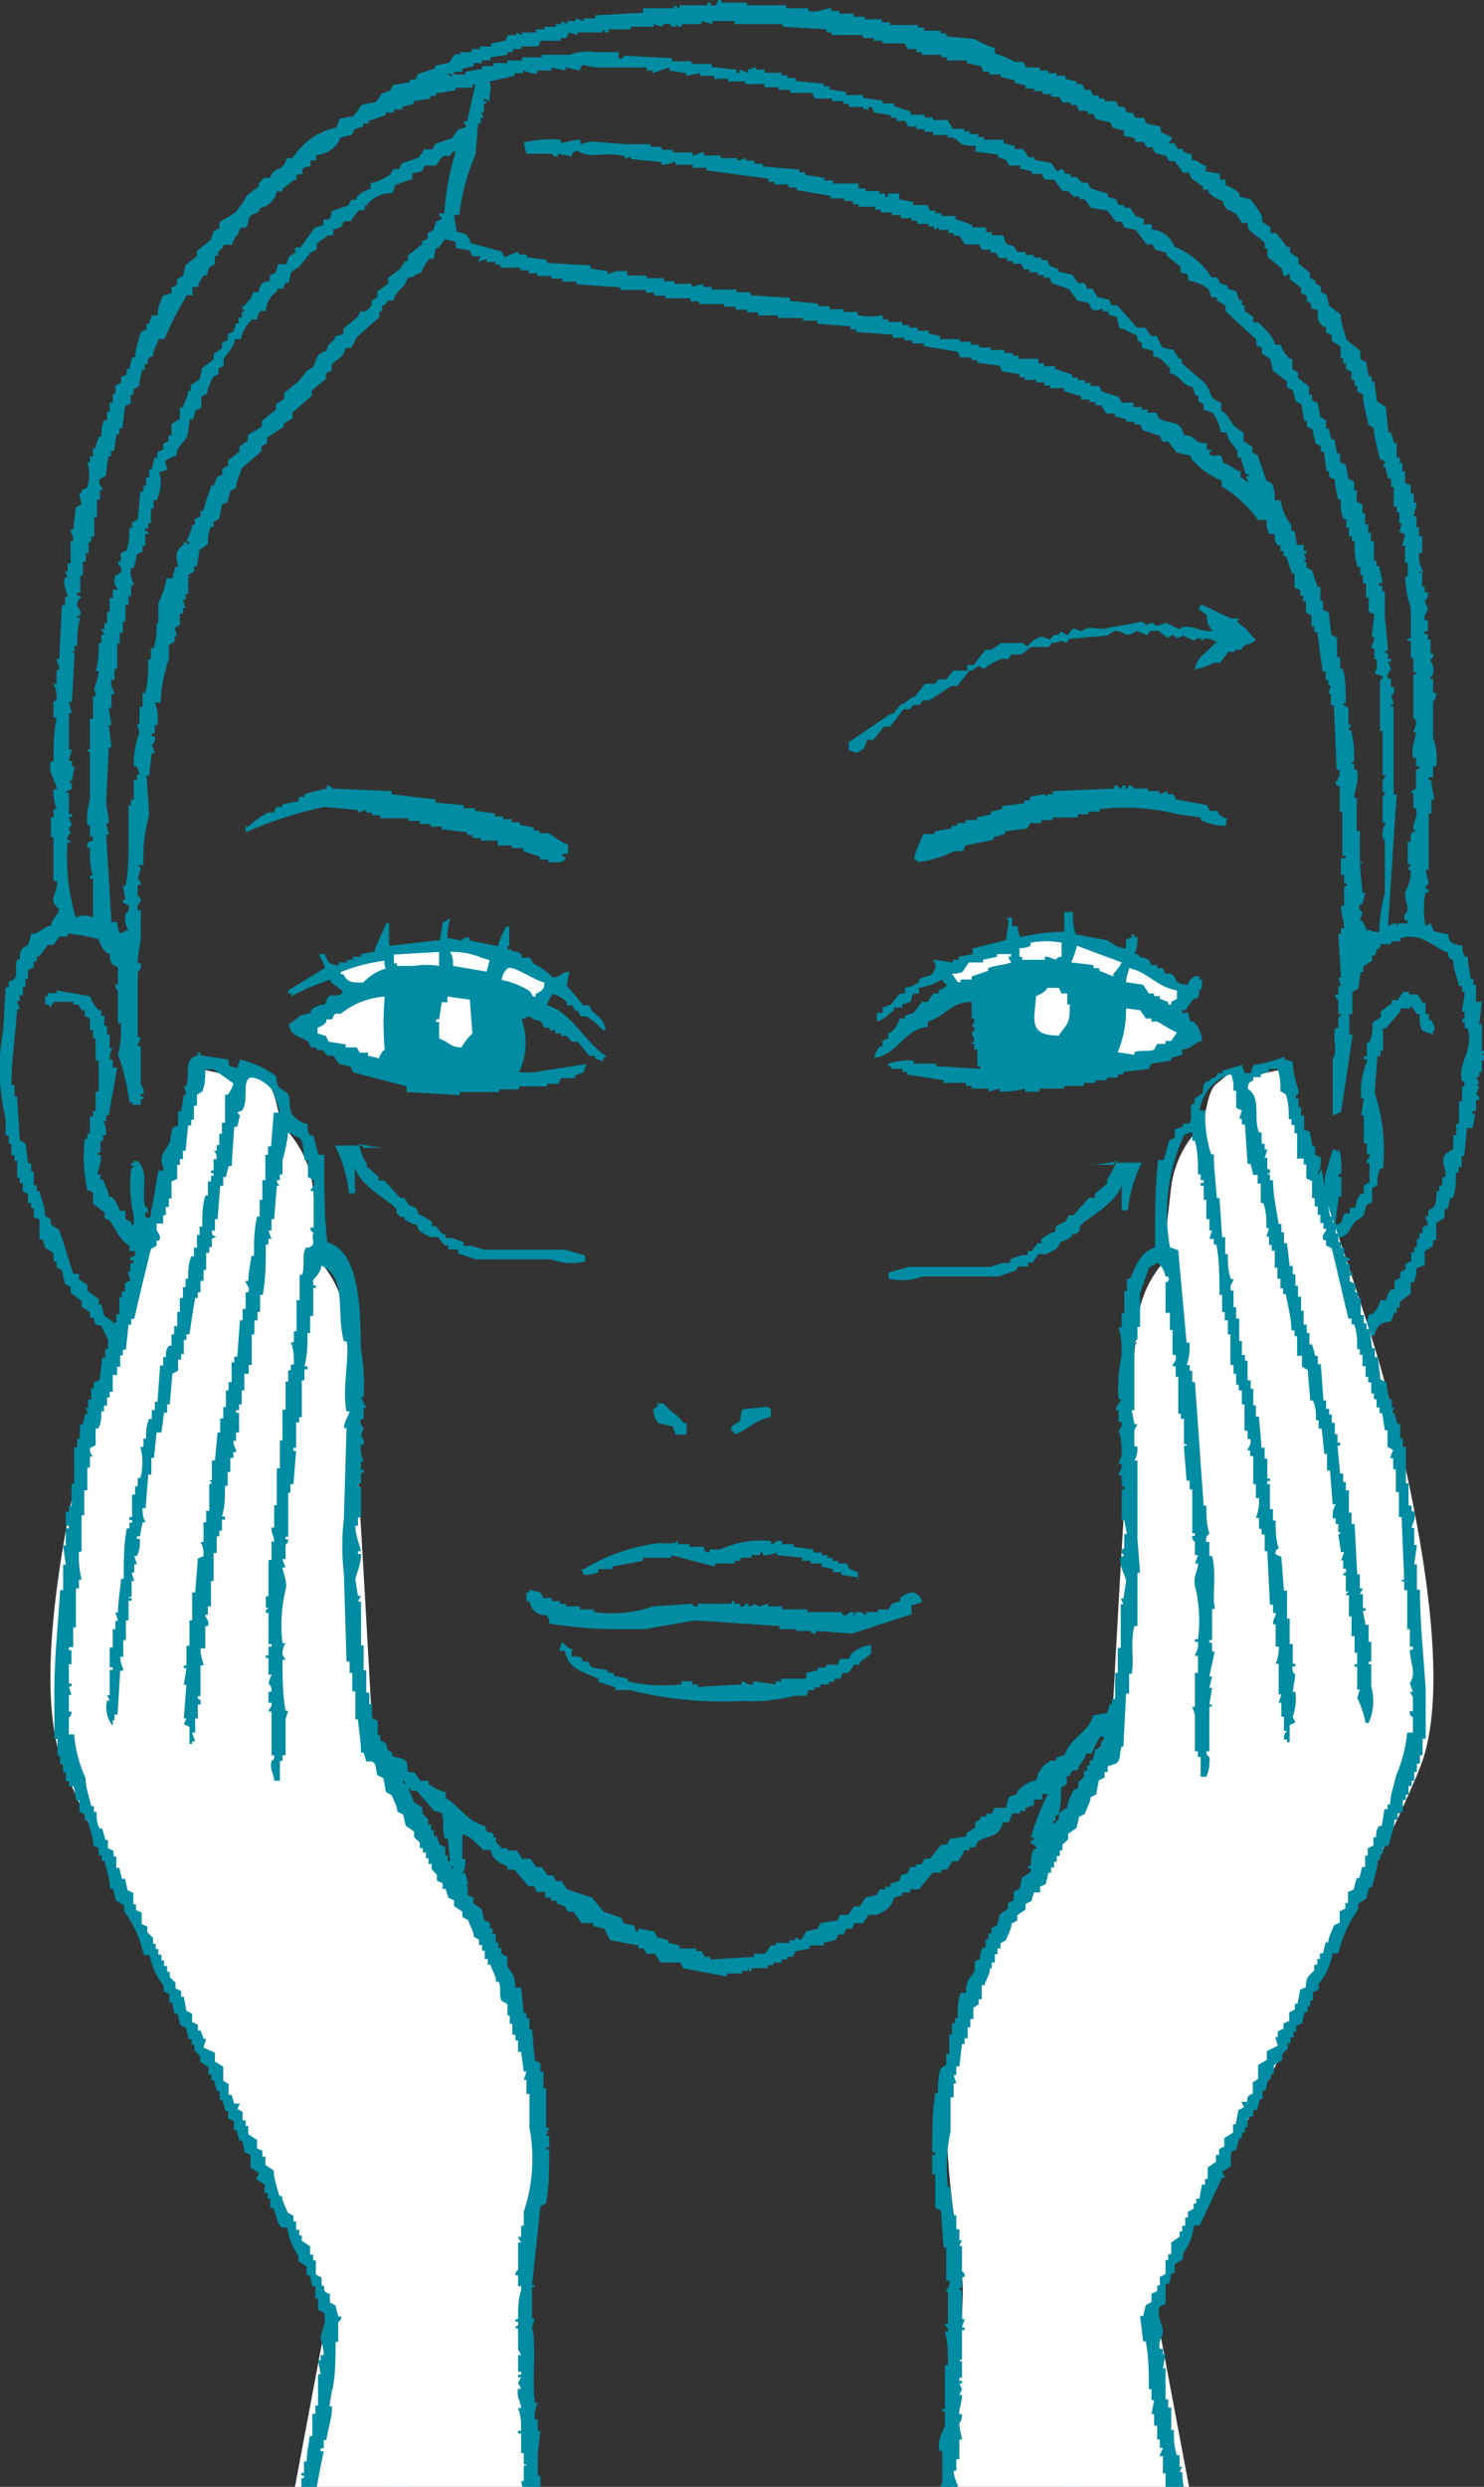
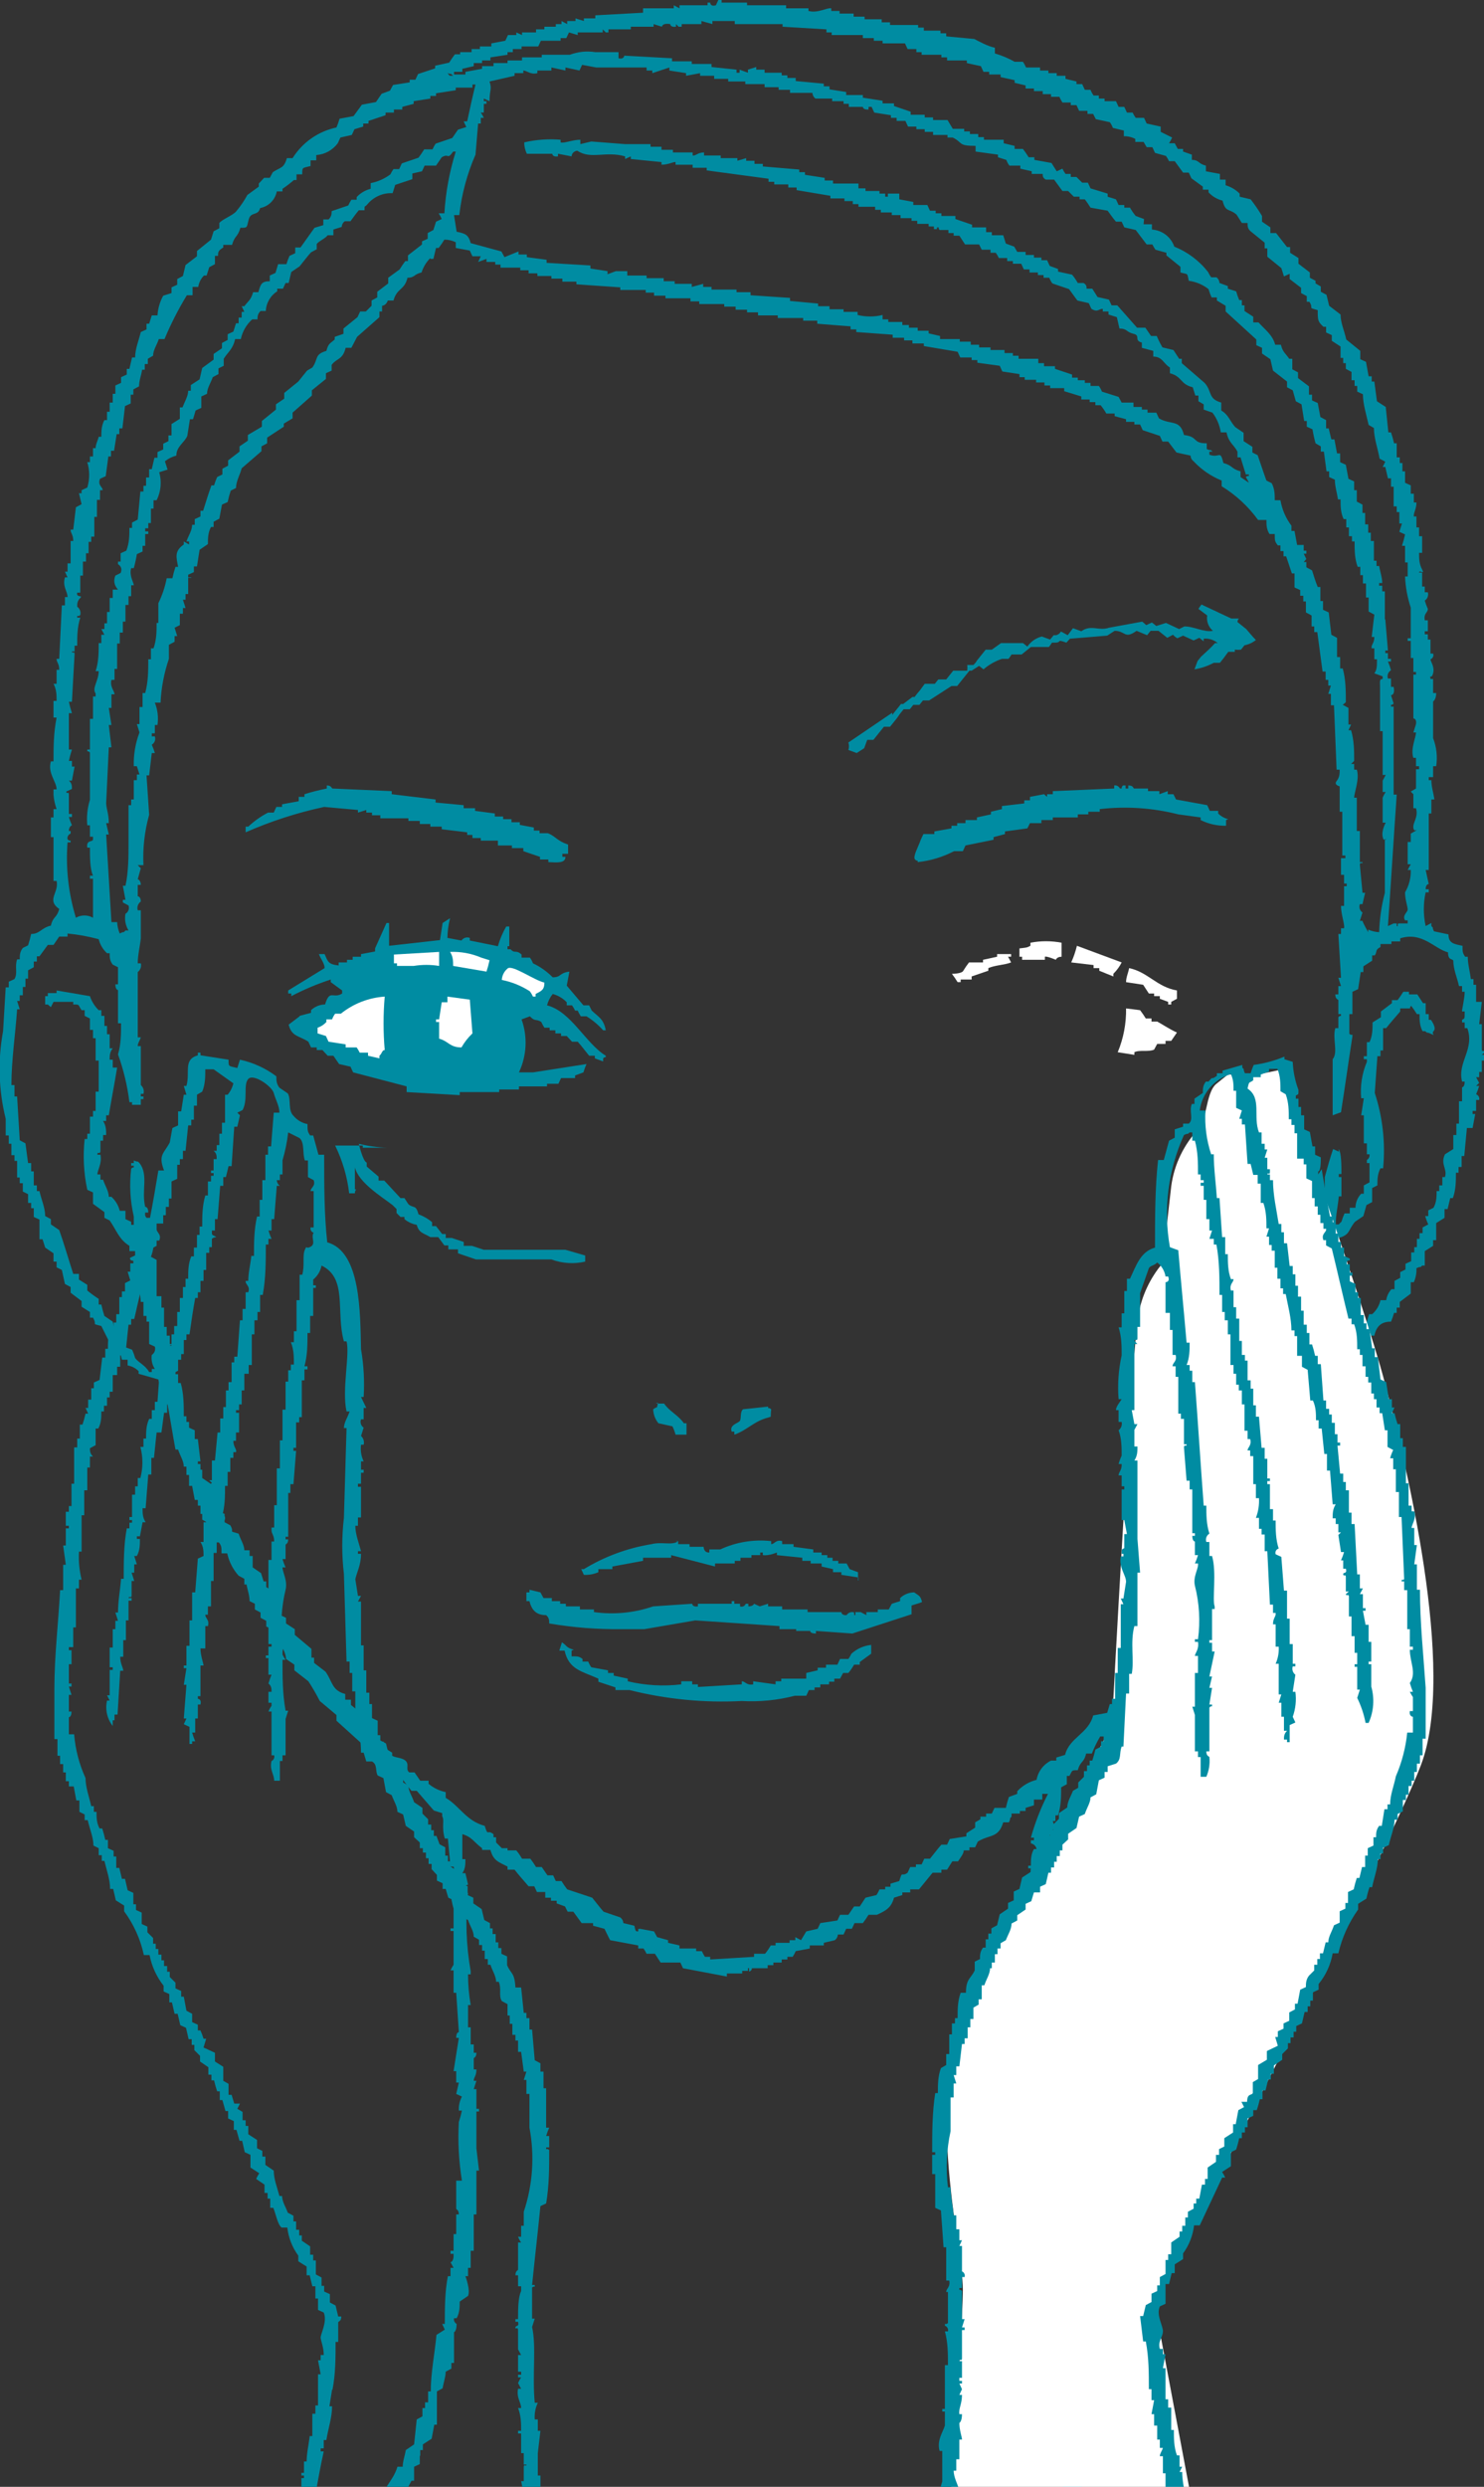
<svg xmlns="http://www.w3.org/2000/svg" width="83" height="139" viewBox="0 0 83 139" fill="none">
  <rect x="0" y="0" width="83" height="139" fill="#333333" stroke="none" />
  <path fill-rule="evenodd" clip-rule="evenodd" d="M55.644 2.669V2.987C56.029 3.099 56.4 3.255 56.748 3.452H57.214C57.281 3.553 57.338 3.66 57.386 3.771H58.171V3.942H58.637V4.089H59.103V4.236H59.594V4.407L60.207 4.554V4.701H60.526L60.674 5.02H60.993C61.035 5.133 61.093 5.24 61.164 5.338H61.459V5.509H61.778V5.656H62.416L62.563 5.974H62.882L63.029 6.293H63.348C63.396 6.396 63.453 6.494 63.52 6.587H63.986L64.133 6.905L64.918 7.076V7.37L65.556 7.688C65.508 7.799 65.451 7.906 65.384 8.007H65.703L65.875 8.325H66.169V8.472L66.66 8.643V8.937C67.077 8.937 67.004 9.158 67.445 9.256V9.574L68.23 9.721V10.039H68.549V10.357C68.846 10.443 69.116 10.603 69.334 10.822V10.994L69.948 11.141C70.18 11.437 70.393 11.748 70.585 12.071V12.39L71.052 12.708V13.026H71.371L71.984 13.81H72.156V14.128L72.622 14.422V14.74L73.26 15.23V15.524L73.579 15.695V15.842L73.873 16.013V16.307L74.192 16.479L74.339 17.091L74.977 17.58C74.977 18.046 75.198 18.511 75.296 18.976L76.081 19.613V20.078L76.4 20.225L76.547 21.033H76.719V21.327H76.866L77.013 22.428L77.504 22.747L77.651 24.167H77.799C77.867 24.368 77.924 24.572 77.97 24.779H78.118V25.563H78.289V25.881H78.437V26.346H78.584V26.983L78.903 27.13V27.595H79.075V28.085H79.222C79.222 28.452 79.05 28.672 79.075 28.868H79.222V29.48H79.369V29.97H79.54V30.901H79.369C79.369 31.219 79.369 31.513 79.54 31.831C79.712 32.149 79.369 31.831 79.369 32.002H79.54V32.786H79.688V33.104H79.859C79.885 33.19 79.881 33.281 79.85 33.365C79.82 33.449 79.763 33.52 79.688 33.569C79.734 33.728 79.791 33.883 79.859 34.034C79.859 34.255 79.614 34.279 79.688 34.671H79.859V35.283H79.688V35.455H79.859V35.748H80.007V36.532H80.154C80.166 36.562 80.171 36.595 80.17 36.628C80.169 36.66 80.161 36.692 80.148 36.722C80.134 36.752 80.114 36.778 80.09 36.8C80.066 36.822 80.038 36.839 80.007 36.85C80.007 36.973 80.252 37.267 80.154 37.634C80.056 38.001 79.958 37.634 80.007 37.952H80.154V38.736H80.326C80.326 39.078 80.178 39.201 80.154 39.201V41.258C80.347 41.756 80.407 42.296 80.326 42.825H80.154V43.437H79.909V43.608H80.056C80.056 43.975 80.178 44.343 80.228 44.686H80.056V45.469H79.909V48.138V48.628H79.737L79.909 49.411C79.909 49.411 79.737 49.411 79.737 49.705H79.909V49.877H79.737C79.6 50.498 79.6 51.141 79.737 51.762L80.056 51.59V51.762C80.228 51.933 80.056 51.762 80.203 52.055L81.013 52.227C81.013 52.717 81.307 52.766 81.798 52.864C81.798 53.206 81.798 53.255 81.945 53.476H82.092C82.092 53.892 82.215 54.308 82.264 54.724H82.411V55.043H82.558V55.998H82.877L82.73 57.246H82.877V58.642C82.877 58.862 83.025 58.642 83.049 58.813L82.877 58.96H83.049V59.279H82.877V59.915H82.73V60.209H82.558L82.73 60.528L82.558 60.699H82.73C82.684 60.858 82.626 61.013 82.558 61.164C82.621 61.187 82.674 61.231 82.706 61.29C82.737 61.349 82.746 61.418 82.73 61.483H82.558V62.095H82.362V62.266H82.509L82.362 63.05H82.043L81.896 64.616H81.749V65.228H81.577V65.547H81.43C81.43 66.012 81.43 66.502 81.258 66.967H81.111L80.964 67.579H80.792V68.069L80.326 68.363V69.318H80.154V69.636L79.688 69.93V70.738H79.54C79.369 70.909 79.54 70.738 79.222 70.885C79.235 71.154 79.185 71.422 79.075 71.668H78.903V72.305L78.289 72.77V73.088H78.118V73.382H77.97C77.924 73.549 77.867 73.713 77.799 73.872C77.259 73.872 76.989 74.117 76.866 74.656H76.547L75.296 76.051L74.192 76.222V76.369H73.873V76.516L73.407 76.369V76.222H73.26V76.369H73.088L72.794 77.936H72.548V78.573V79.038H72.377V80.14H72.229V80.605L71.91 80.752V81.071H71.763V82.025H71.591L71.444 82.638H71.272V83.103L70.806 83.421C70.586 83.788 70.806 84.229 70.659 84.67H70.487V85.159H70.34L70.193 85.625H69.874C69.874 85.968 69.874 86.041 69.702 86.261H69.555V86.555L69.236 86.727L69.089 87.51L68.623 87.829V88.122L68.304 88.294C68.304 88.538 68.304 88.808 68.132 89.077L67.666 89.395L67.519 90.007L67.2 90.179V90.473L66.562 90.962V91.428H66.415V91.746H66.243V92.04L65.63 92.529V92.823L65.163 93.142V93.46L64.844 93.607L64.697 94.097H64.207V94.415H63.888V94.88H63.74C63.569 95.052 63.74 94.88 63.422 95.027V95.345H62.955C62.612 95.957 62.048 96.325 61.851 97.059H61.532C61.353 97.365 61.197 97.684 61.066 98.014H60.747C60.624 98.553 60.428 98.406 60.281 98.945C59.913 98.945 59.987 98.945 59.815 99.263H59.668V99.728L59.349 99.9C59.349 100.414 59.349 100.928 59.177 101.467H59.03V101.785H58.883L59.03 102.25H58.883V102.568H58.711C58.711 102.862 58.711 103.18 58.883 103.499H58.711C58.711 103.768 58.711 104.013 58.883 104.282H58.711V105.213H58.564L58.711 105.703H58.564V106.315H58.392V106.78H58.245V108.837H58.073V109.449H57.828C57.802 109.536 57.802 109.629 57.828 109.716C57.854 109.803 57.905 109.88 57.975 109.938C57.975 110.306 57.975 110.33 57.828 110.551C57.68 110.771 58.024 110.551 57.975 110.869H57.828L57.975 111.334H57.828V113.22V114.786H57.656C57.656 114.982 57.656 115.203 57.828 115.423H57.656V117.137C57.702 117.296 57.76 117.451 57.828 117.602H57.656V119.488H57.509V121.691H57.337C57.405 121.842 57.462 121.998 57.509 122.156H57.337C57.457 122.72 57.514 123.295 57.509 123.871H57.337C57.415 124.302 57.521 124.727 57.656 125.144C57.656 125.389 57.509 125.413 57.509 125.438V125.609H57.656L57.509 126.221H57.656V128.278C57.656 128.498 57.828 128.278 57.828 128.425H57.656L57.509 129.38H57.656V129.992H57.828V130.457H57.975V131.877H58.122C58.258 132.282 58.258 132.721 58.122 133.126H58.294V133.444H58.441V134.228H58.613V134.693H58.76V135.329H58.932V135.648H59.079V136.26L59.398 136.432V136.897L59.717 137.044V137.362H59.864V137.827H60.011C60.011 137.998 60.134 138.146 60.183 138.317L60.502 138.464V139.394H60.649C60.649 139.663 60.649 139.81 60.796 140.031L61.287 140.178C61.453 140.796 61.718 141.383 62.072 141.916H62.366C62.481 142.065 62.587 142.221 62.685 142.381C63.299 142.797 63.397 142.381 63.642 143.336H63.937C63.937 143.801 63.937 143.728 63.323 143.802L61.9 143.336C61.851 142.853 61.634 142.403 61.287 142.063H60.968L60.796 141.769L60.502 141.598V141.28L60.183 141.132V140.349H60.011L60.183 140.031H60.011L59.864 139.394H59.545C59.545 139.1 59.349 138.782 59.226 138.464H59.079V137.827H58.932V137.215L58.613 137.044C58.613 136.799 58.613 136.529 58.441 136.26L58.122 136.113V135.648L57.828 135.477C57.828 134.742 57.828 134.032 57.656 133.297H57.509V132.979H57.337V132.342H57.19V131.877H57.043V131.241H56.871V130.457H56.724C56.724 129.943 56.92 129.429 57.043 128.89L56.576 128.596L56.724 128.106H56.576V126.711H56.405C56.447 126.598 56.505 126.49 56.576 126.393H56.405C56.405 125.56 56.405 124.728 56.576 123.944H56.405V122.891H56.257H56.405V122.402H56.576V120.443H56.724V120.271H56.576V120.124H56.724V119.169H56.576V119.023H56.724C56.724 118.655 56.527 118.582 56.576 118.386H56.724V116.99H56.871C56.871 116.598 56.871 116.599 56.724 116.525C56.577 116.452 57.018 115.619 56.871 115.105H56.724C56.651 114.561 56.764 114.01 57.043 113.538C57.043 113.146 56.846 112.926 56.871 112.754H57.043V110.869C57.043 110.648 56.822 110.869 56.871 110.722L57.19 110.551C57.19 110.33 57.19 110.551 57.043 110.404V108.371H57.19V107.27H57.337V106.78H57.509C57.509 106.633 57.509 106.486 57.337 106.315H57.509L57.656 104.429H57.509V104.282H57.656C57.656 103.964 57.656 103.646 57.828 103.352H57.975C57.961 103.273 57.923 103.199 57.866 103.143C57.809 103.086 57.736 103.048 57.656 103.034V102.862H57.828V102.715H57.656C57.893 101.87 58.213 101.049 58.613 100.267H58.294V100.585H57.828V100.904L57.362 101.05V101.222H57.043V101.369H56.576V101.54C56.405 101.712 56.577 101.54 56.429 101.858H56.11C55.84 102.764 55.35 102.519 54.687 102.936L54.54 103.254H54.221V103.426H53.902C53.902 103.621 53.706 103.842 53.583 104.038H53.264L52.97 104.503H52.651V104.674H52.16L51.4 105.604H50.909V105.776H50.467V105.923L50.001 106.07C49.854 106.633 49.535 106.804 49.044 107.025H48.578C48.48 107.185 48.374 107.341 48.259 107.49H47.793L47.646 107.808H47.327L47.18 108.127H46.861C46.861 108.127 46.861 108.322 46.689 108.445L46.075 108.592V108.739H45.291V108.91L44.505 109.057C44.458 109.168 44.4 109.274 44.334 109.375H44.039V109.522H43.72V109.694H43.254V109.841H42.935V110.012H42.15C41.929 110.012 42.15 110.012 41.978 110.159C41.807 110.306 41.978 109.938 41.831 110.012V110.159H41.512V110.306H40.654V110.477L38.2 110.012L38.053 109.694H36.949L36.63 109.204H36.164C36.116 109.101 36.058 109.003 35.992 108.91H35.697V108.739L34.127 108.445C34.005 108.224 33.907 108.004 33.808 107.808L33.17 107.637V107.49H32.532L32.066 106.853H31.747L31.601 106.559L31.134 106.388V106.241H30.815V106.07H30.496V105.752H30.03L29.883 105.433H29.564C29.294 105.115 29.024 104.821 28.779 104.503H28.386V104.331C27.871 104.062 27.601 104.013 27.429 103.401H26.963V103.303C26.546 103.009 26.399 102.667 25.859 102.52V103.915H26.031C26.031 104.184 26.031 104.454 25.859 104.699H26.031L26.178 105.335L25.859 105.482V105.801H26.178C26.019 107.261 26.069 108.737 26.326 110.183V110.355H26.178C26.177 110.929 26.226 111.503 26.326 112.069H26.178V113.317H26.326V114.272H26.497V114.738H26.645C26.645 115.007 26.497 115.007 26.497 115.056V115.668H26.645C26.645 116.06 26.497 116.084 26.497 116.305H26.645L26.497 116.77H26.645V117.872H26.791V118.019H26.645V120.075L26.791 121.324H26.645V123.773H26.497V125.805H26.326V126.76H26.178V127.225H26.031C26.031 127.225 26.325 128.008 26.178 128.327L25.712 128.645C25.712 128.939 25.712 129.257 25.54 129.576H25.393C25.38 129.637 25.387 129.702 25.414 129.759C25.44 129.816 25.485 129.864 25.54 129.894C25.54 130.31 25.393 130.359 25.393 130.359V132.073H25.246V132.391L24.927 132.563C24.927 132.856 24.804 133.175 24.755 133.493L24.436 133.665V135.526H24.289L24.142 136.309L23.651 136.627V136.946H23.504V137.264H23.479V137.729L23.16 137.876V138.659H23.013C22.744 139.174 22.645 139.467 22.056 139.614C21.959 140.154 21.682 140.646 21.271 141.01L20.952 141.181C20.682 141.671 21.198 141.573 20.633 141.965C20.256 142.212 19.829 142.37 19.382 142.43V142.749C18.933 142.92 18.462 143.027 17.984 143.067V142.577C18.573 142.43 18.892 141.965 19.554 141.818C19.904 141.055 20.512 140.44 21.271 140.08C21.271 139.125 21.983 138.733 22.228 137.876H22.523C22.523 137.582 22.645 137.264 22.695 136.946L23.16 136.627L23.308 135.232L23.627 135.06V134.595H23.774V134.277H23.945V133.665H24.093C24.093 132.612 24.314 131.559 24.412 130.506L24.878 130.212L24.731 129.894H24.878C24.878 129.012 24.878 128.107 25.05 127.225H25.197V126.76H25.369L25.197 126.441C25.197 126.441 25.393 126.442 25.369 125.976H25.197V125.805H25.369V124.875H25.516V123.773H25.663C25.663 123.503 25.516 123.503 25.516 123.454V121.887H25.835C25.661 120.803 25.603 119.703 25.663 118.606C25.732 118.397 25.789 118.185 25.835 117.97H25.663C25.649 117.698 25.708 117.427 25.835 117.186L25.516 117.039L25.663 116.403H25.516V115.766H25.369L25.663 113.905H25.516C25.516 113.562 25.663 113.587 25.663 113.587L25.516 111.383H25.369V110.134H25.197C25.244 110.023 25.302 109.917 25.369 109.816V107.931H25.197V107.784H25.369V106.682C25.193 106.07 25.135 105.43 25.197 104.797C25.275 104.751 25.335 104.679 25.366 104.595C25.397 104.51 25.398 104.417 25.369 104.331H25.197L25.05 102.764H24.878C24.681 102.103 24.878 101.76 24.731 101.516V101.344L24.264 101.197L23.308 100.095H23.013C22.842 99.899 22.694 99.679 22.523 99.459C21.934 99.043 21.639 99.287 21.419 98.382H21.026V98.063H20.707C20.707 97.892 20.486 97.745 20.388 97.598L18.818 96.178V95.859L17.886 95.076C17.693 94.698 17.48 94.33 17.248 93.974L16.463 93.362V93.044L15.996 92.725C15.996 92.407 15.775 92.089 15.677 91.795L15.211 91.477V91.06L14.892 90.913V90.595L14.573 90.424V90.13L14.254 89.959V89.64L13.96 89.493C13.96 89.175 13.838 88.857 13.788 88.563H13.666V88.245L13.347 88.073C13.029 87.719 12.809 87.289 12.709 86.825H12.39C12.39 86.482 12.39 86.408 12.243 86.212H12.095V85.894L11.776 85.722L11.605 85.11L11.31 84.939V84.621H11.212V84.156H11.065V83.837H10.893L10.746 83.054H10.574V82.442H10.427V81.977H10.28C10.28 81.658 10.059 81.34 9.961 81.022H9.814C9.642 80.091 9.495 79.136 9.323 78.206H9.029C9.003 77.834 8.946 77.466 8.857 77.104L7.753 76.786V76.639C7.587 76.471 7.372 76.36 7.139 76.32V76.002H6.82C6.775 75.795 6.717 75.591 6.649 75.39H6.305L5.667 74.117C5.054 73.945 5.471 74.117 5.201 73.651H5.029V73.333L4.563 73.039V72.721L3.95 72.256V71.937L3.631 71.766L3.459 70.983L3.165 70.836V70.517H2.993V70.052L2.527 69.734L2.38 69.269H2.208V68.167L1.889 68.02V67.53H1.742V67.236H1.57V66.746L1.276 66.6V66.134H1.104V65.816H0.957V64.886H0.81V64.568H0.638V63.931H0.491V63.466H0.319V62.535C-0.079 60.932 -0.129 59.262 0.172 57.638L0.319 55.19H0.491V54.871L0.81 54.724C1.006 54.382 0.809 54.039 0.957 53.623H1.104C1.104 53.402 1.104 53.206 1.276 52.986L1.57 52.839C1.639 52.63 1.696 52.418 1.742 52.203C2.233 52.203 2.306 51.859 2.846 51.737C2.969 51.198 3.165 51.346 3.312 50.807C2.576 50.293 3.312 49.901 3.165 49.24H2.993V46.791H2.846V45.689H2.993V45.224H3.165C3.075 44.971 3.017 44.708 2.993 44.441V44.122H3.165C3.165 43.681 2.65 43.216 2.846 42.555H2.993C2.993 41.772 2.993 40.988 3.165 40.107H2.993V39.176H3.165C3.165 38.858 3.165 38.54 2.993 38.221H3.165V37.438H3.312C3.312 37.071 3.165 37.046 3.165 36.826H3.312L3.459 33.839H3.631V33.373H3.778C3.778 33.055 3.484 32.786 3.631 32.272H3.778L3.631 31.953H3.778V31.488H3.95V30.239H4.097C4.097 29.872 3.95 29.823 3.95 29.603H4.097L4.245 28.354L4.563 28.182L4.416 27.57H4.563V27.399L4.882 27.252C5.023 26.789 5.023 26.295 4.882 25.832H5.029V25.514H5.201V25.049H5.348C5.348 24.828 5.471 24.632 5.52 24.412H5.667C5.667 24.118 5.668 23.8 5.839 23.481H5.986V23.016H6.134V22.502H6.305V22.012H6.453V21.547L6.771 21.4V21.082L7.09 20.935V20.617H7.238L7.385 19.98H7.557C7.557 19.515 7.753 19.05 7.876 18.56L8.195 18.413V18.095H8.342L8.489 17.629H8.808C8.833 17.243 8.942 16.867 9.127 16.528L9.593 16.381V16.062L9.912 15.915V15.597L10.231 15.426L10.378 14.814L11.016 14.324V14.03L11.801 13.394L11.948 12.928L12.267 12.757V12.463C12.415 12.267 13.003 12.047 13.2 11.826C13.443 11.538 13.656 11.226 13.837 10.896L14.475 10.431V10.259L14.77 9.941H15.088L15.26 9.623C15.702 9.329 15.874 9.427 16.045 8.839H16.364C16.637 8.404 16.995 8.027 17.416 7.733C17.838 7.438 18.314 7.232 18.818 7.125C18.886 6.966 18.944 6.802 18.99 6.636L19.775 6.489L20.241 5.852L21.026 5.705L21.345 5.24L21.811 5.069L21.983 4.75L22.915 4.603V4.456H23.234L23.381 4.138L24.338 3.82V3.673L25.123 3.501C25.221 3.341 25.328 3.185 25.442 3.036H25.737V2.914H26.375V2.742H26.841V2.596H27.479V2.424L28.264 2.277L28.411 1.959H28.877V1.812L29.196 1.959V1.812H29.981V1.641H30.447V1.494H31.085V1.347H31.404V1.175L31.723 1.347V1.175H32.189V1.028L32.655 1.175V1.028H33.293V0.857L35.967 0.71V0.465H37.685V0.294L38.004 0.465V0.294H39.574V0.147H39.721C39.721 0.147 39.721 0.392 40.04 0.294L40.188 -0.024H40.359V0.147H41.782V0.294H43.966V0.465H45.217V0.612C45.732 0.759 46.247 0.416 46.493 0.465V0.612H46.959V0.759H47.744V0.931H48.357V1.077H49.314V1.249H49.78V1.396H51.35V1.543H51.669V1.714H52.602V1.861H52.921V2.032L54.491 2.179C54.785 2.326 55.202 2.571 55.644 2.669ZM63.986 12.243L63.52 12.071C63.399 11.926 63.292 11.77 63.2 11.606H62.882V11.459H62.563L62.416 11.141L61.95 10.994V10.822L60.993 10.529L60.845 10.21H60.526L60.207 9.892H59.888V9.721H59.594C59.528 9.628 59.47 9.53 59.422 9.427L59.103 9.574L58.809 9.109L57.852 8.937V8.79H57.533C57.435 8.63 57.329 8.474 57.214 8.325H56.748V8.154L56.135 8.007V7.811H55.497H55.031V7.664H54.712V7.493H54.246V7.346H53.927V7.199H53.289L52.994 6.709H52.185V6.562H51.719V6.415H50.933V6.244L50.001 5.925V5.779H49.363V5.632L48.259 5.46V5.313H47.327V5.142L46.395 4.995V4.824H46.075V4.677L44.505 4.53V4.359H44.039V4.212H43.72V4.065H42.764V3.893H42.297V3.746L41.831 3.893V4.065L41.365 3.893V4.065H41.193V3.893L39.795 3.746V3.575H38.691V3.428H37.587V3.257L34.913 3.11C34.913 3.11 34.913 3.33 34.594 3.257V2.914H33.293C32.814 2.839 32.324 2.889 31.87 3.061H30.3V3.208H29.196V3.379H28.386V3.526H27.601V3.697H26.963V3.844L26.031 4.016V4.163H25.393V4.016H25.859V3.844L26.497 3.697V3.526H26.963V3.379H27.429V3.208L28.386 3.061V2.914H28.681V2.742H29.171V2.596H30.104L30.251 2.277H31.355V2.13H31.674L31.821 1.812L32.312 1.959V1.812H33.71V1.641L33.882 1.812H34.029V1.641H35.281V1.494H36.556V1.347L37.023 1.494C37.023 1.494 37.022 1.273 37.489 1.347C37.489 1.347 37.489 1.543 37.807 1.494V1.347L37.955 1.494H38.126V1.347H39.231V1.175L39.844 1.347V1.175H41.095V1.347H43.769V1.494L46.223 1.641V1.812H46.517V1.959H48.259V2.13H48.873V2.277H49.363V2.424H50.615L50.762 2.742H51.252V2.914H51.547V3.061H52.651V3.208H52.97V3.379H54.074V3.526L54.859 3.697L55.006 4.016H55.325V4.163H55.963V4.31L56.748 4.481V4.628L57.362 4.775V4.946H57.828V5.093H58.318V5.264H58.785V5.411H59.251C59.298 5.522 59.356 5.629 59.422 5.73H59.888V5.877H60.207L60.355 6.195H60.821V6.366H61.14L61.287 6.66L62.072 6.831C62.144 6.929 62.202 7.036 62.244 7.15L62.857 7.297V7.615C63.079 7.611 63.298 7.661 63.495 7.762V7.933H63.961L64.133 8.227H64.452L64.599 8.545L65.213 8.717C65.279 8.809 65.336 8.908 65.384 9.011H65.703L66.169 9.647H66.488L66.635 9.966L67.273 10.431V10.602H67.592V10.749C67.802 10.978 68.076 11.14 68.378 11.214C68.549 11.9 68.745 11.631 69.162 11.998L69.457 12.463H69.776C69.776 12.634 69.776 12.781 69.948 12.928L70.733 13.565V13.883H70.88V14.348L71.665 14.985L71.812 15.45L72.131 15.303V15.597L72.769 16.087V16.381L73.088 16.552V16.87H73.235C73.505 17.287 73.088 17.164 73.701 17.336C73.701 17.899 73.701 17.972 74.02 18.266H74.168V18.584L74.487 18.731V19.05L74.977 19.368V20.004H75.124V20.298H75.272V20.617L75.591 20.788V21.253H75.762V21.572H75.909V21.89L76.228 22.037C76.228 22.6 76.425 23.188 76.547 23.751L76.842 23.922C76.842 24.485 77.063 25.073 77.161 25.636L77.48 25.807L77.332 26.101H77.48L77.627 26.738H77.799V27.203H77.946V28.305H78.118V28.623H78.265V29.26H78.412L78.265 29.725L78.584 29.872C78.538 30.087 78.481 30.3 78.412 30.509H78.584V31.439H78.731V32.222H78.584C78.609 32.814 78.717 33.399 78.903 33.961V35.675H78.731V35.822H78.903V36.777H79.05V37.56H79.197V37.707H79.05V40.156C79.05 40.156 79.246 40.156 79.197 40.474L79.05 40.939H79.197C79.197 41.209 78.878 41.87 79.05 42.359H79.197V42.825H79.369V42.996H79.197V44.074L78.903 44.245L79.05 44.392V45.175H79.197C79.344 45.689 79.001 45.983 79.05 46.277C79.099 46.571 79.295 46.277 79.197 46.424L78.903 46.595V47.061H78.731V48.309H78.903C78.903 48.309 78.78 48.53 78.731 48.628H78.903C78.918 49.066 78.807 49.499 78.584 49.877C78.584 50.293 78.731 50.66 78.731 50.831C78.731 51.003 78.412 51.15 78.584 51.443H78.731V51.615H78.265C78.068 51.615 78.265 51.811 78.118 51.762V51.615H77.946C77.946 51.615 77.946 51.615 77.627 51.762C77.799 49.313 77.946 46.865 78.118 44.416H77.946V39.642H77.799H77.946V39.495H77.799C77.799 39.274 77.799 39.495 77.946 39.323L77.799 38.858C77.799 38.858 78.044 38.858 77.946 38.393H77.799V37.928H77.627C77.597 37.842 77.599 37.749 77.63 37.664C77.661 37.58 77.721 37.508 77.799 37.462C77.752 37.295 77.695 37.132 77.627 36.973H77.799V36.826H77.627V36.507H77.48V36.361H77.627L77.48 34.622H77.455V34.157V33.055H77.308V32.737H77.136V32.59H77.308C77.308 32.272 77.185 31.953 77.136 31.635H76.989V31.341H76.842V30.239H76.67V29.774H76.523V29.309H76.351V28.672H76.204V28.207L75.885 28.036V27.399H75.738V26.909L75.419 26.762L75.272 25.979L74.953 25.832V25.342H74.781L74.634 24.559H74.462L74.315 23.947H74.168V23.481L73.849 23.31L73.701 22.526L73.382 22.38V22.061H73.211V21.596L72.597 21.131V20.812L72.278 20.641V20.053H72.106C71.91 19.76 71.739 19.686 71.641 19.27H71.322C71.174 18.707 70.733 18.413 70.389 18.021H70.095V17.703L69.604 17.384V17.066H69.457V16.772H69.31C69.242 16.613 69.184 16.45 69.138 16.283L68.672 16.136V15.989L68.206 15.818C68.206 15.818 68.206 15.622 68.034 15.499H67.74C67.673 15.407 67.616 15.309 67.568 15.205C67.075 14.574 66.423 14.084 65.678 13.785C65.587 13.521 65.42 13.289 65.198 13.119C64.975 12.949 64.707 12.849 64.427 12.83V12.537H63.961L63.986 12.243ZM26.595 8.643L26.742 6.905H26.89V6.587H27.061C27.013 6.484 26.956 6.385 26.89 6.293H27.061V5.803H27.209V5.656H27.061V5.509L27.38 5.656C27.38 4.995 27.527 5.02 27.38 4.554L28.779 4.236V4.089H29.27V3.942C29.466 3.942 29.662 4.187 30.055 4.089V3.942H30.84V3.771L31.625 3.942V3.771L32.41 3.942L32.557 3.624L33.342 3.771H36.164V3.942H36.483V4.089L37.439 3.771V3.942L38.372 4.089V4.236L39.157 4.089V4.236H39.942V4.407H40.727V4.554H41.684V4.701H42.764V4.873H43.549V5.02H44.186V5.191H45.438C45.438 5.191 45.438 5.387 45.609 5.509H46.542V5.656H47.18V5.803H47.474V5.974H48.259C48.259 5.974 48.259 6.146 48.578 6.121V5.974H48.75L48.897 6.293L49.829 6.44V6.587H50.148V6.758H50.639L50.786 7.076H51.252V7.223H51.719V7.37H52.185V7.542H52.994V7.688H53.289C53.878 7.982 53.559 8.154 54.565 8.154V8.472L55.816 8.643V8.79L56.282 8.937C56.324 9.051 56.382 9.158 56.454 9.256H57.067V9.427L57.705 9.574V9.721H58.318C58.318 9.843 58.318 9.941 58.49 10.039H58.956L59.422 10.676H59.741L60.06 10.994H60.379V11.141H60.674C60.788 11.29 60.895 11.445 60.993 11.606L61.95 11.777C62.097 11.973 62.244 12.194 62.416 12.39H62.734L62.882 12.708L63.52 12.855L64.133 13.663H64.452C64.5 13.766 64.558 13.864 64.624 13.957L65.237 14.128V14.275L66.022 14.912V15.23C66.464 15.352 66.39 15.23 66.488 15.695C66.892 15.748 67.273 15.909 67.592 16.16C67.639 16.319 67.696 16.474 67.764 16.625H68.059V16.797L68.549 17.091V17.409L70.266 18.976V19.294L70.585 19.441V19.76L71.052 20.078L71.199 20.715L71.984 21.327V21.645L72.303 21.816L72.475 22.428L72.794 22.6L72.941 23.53H73.088V23.849L73.407 23.995C73.45 24.26 73.507 24.521 73.579 24.779L73.873 24.951V25.244H74.045L74.192 26.346H74.339V26.664L74.658 26.811C74.658 27.179 74.781 27.546 74.83 27.913H74.977C74.977 28.28 74.977 28.648 75.149 29.015H75.296V29.48H75.444V29.97H75.615V30.264H75.762C75.762 30.754 75.762 31.219 75.934 31.684H76.081V32.149H76.228V32.614H76.4V33.398H76.547V34.181L76.866 34.353L76.719 35.602H76.866C76.866 35.969 76.67 36.042 76.719 36.238H76.866V36.85H77.013C77.013 37.242 77.014 37.438 76.866 37.634L77.332 37.805V37.952C77.136 37.952 77.185 38.099 77.185 38.417V40.866H77.332V43.314H77.504L77.332 43.633V44.269H77.504C77.433 44.367 77.375 44.474 77.332 44.588V45.983H77.504C77.504 45.983 77.259 46.4 77.332 46.767C77.406 47.134 77.529 46.767 77.504 46.938H77.455V49.901C77.266 50.621 77.159 51.36 77.136 52.104C76.924 52.094 76.716 52.044 76.523 51.958V52.104C76.523 52.104 76.228 51.59 76.204 51.468H76.057L76.204 51.003C76.13 50.953 76.076 50.88 76.049 50.796C76.022 50.711 76.025 50.62 76.057 50.537H76.204L76.351 49.901H76.204L76.057 48.334C76.057 48.138 76.228 48.334 76.204 48.187H76.057V46.449H75.885V44.588H75.738C75.738 44.294 76.057 43.535 75.885 43.02H75.738V42.702H75.566L75.738 42.531C75.738 41.968 75.738 41.404 75.566 40.817H75.419L75.566 40.498H75.419V39.568L75.1 39.397L75.272 39.25C75.272 38.613 75.272 38.001 75.1 37.364H74.953V36.728H74.781V35.651L74.462 35.479L74.315 34.23L73.996 34.083V33.594H73.849V32.81H73.701C73.579 32.516 73.481 32.198 73.382 31.88L73.063 31.708V31.415H72.916L73.063 31.243L72.916 30.949H73.063V30.778H72.916V30.46H72.548L72.401 29.676H72.229V29.382C71.914 28.965 71.704 28.477 71.616 27.962H71.297C71.297 27.644 71.297 27.326 71.125 27.007L70.831 26.86C70.659 26.395 70.512 25.93 70.34 25.44L70.046 25.293V24.975L69.555 24.657V24.191L69.089 23.873C68.794 23.555 68.721 23.188 68.304 22.943V22.502C67.543 22.282 67.813 21.89 67.372 21.4L66.096 20.298V20.053H65.949L65.63 19.564L65.016 19.417C64.895 19.212 64.789 19 64.697 18.78H64.378L64.059 18.315H63.593L62.489 17.066H62.17L62.023 16.748L61.385 16.601L61.091 16.136H60.772C60.772 16.014 60.772 15.915 60.6 15.818H60.281C60.189 15.653 60.082 15.498 59.962 15.352L59.177 15.181V15.034L58.711 14.863L58.564 14.544H58.245V14.397H57.828V14.251H57.362V14.079H56.895L56.724 13.785L56.257 13.614L56.11 13.149H55.472V12.977H55.154V12.708H54.368V12.561L53.436 12.243V12.071H52.651V11.924H52.332V11.777H52.013L51.866 11.459H51.081V11.288L50.296 11.141V10.822H49.658V10.994H49.51V10.822H49.191V10.676H48.407V10.529H48.014V10.259H47.695H46.591V10.088H46.125V9.941L45.021 9.77V9.623H44.702V9.476L42.665 9.304V9.158H42.199V8.986H41.733V8.839L41.242 8.986V8.839H40.31V8.692H39.378V8.521C39.01 8.521 38.936 8.717 38.74 8.692V8.521H37.636V8.374H36.998V8.203H36.385V8.056H34.962L33.072 7.909L32.459 8.056V7.811C32.017 7.811 31.527 8.031 31.355 7.958V7.811C30.673 7.754 29.986 7.803 29.319 7.958C29.318 8.178 29.369 8.396 29.466 8.594H30.889C30.889 8.594 30.889 8.79 31.208 8.741V8.594L31.968 8.741C31.968 8.741 31.968 8.472 32.287 8.423C33.048 8.937 33.858 8.423 34.962 8.741V8.888L35.281 8.741V8.888L36.998 9.06V9.207C37.391 9.207 37.66 9.035 37.783 9.06V9.207H38.74V9.378H39.525V9.525L42.984 9.99V10.162H43.303V10.308H44.088V10.48H44.554V10.627L46.444 10.945V11.092H47.229V11.239H47.695V11.41H48.014V11.557H48.946V11.728H49.265V11.875H49.879V12.022H50.369V12.194H50.982V12.341H51.301V12.512H51.939V12.659H52.234V12.806H52.406V12.708C52.626 12.708 52.406 12.708 52.553 12.855H53.044V13.026H53.338V13.173H53.657L53.976 13.663H54.761L54.908 13.957H55.399V14.128H55.693C55.759 14.22 55.817 14.319 55.865 14.422H56.331V14.593H56.65V14.74H57.116L57.263 15.059H57.582V15.23H58.048V15.377H58.367V15.524H58.686C58.729 15.637 58.787 15.744 58.858 15.842L59.791 16.16L60.257 16.797L60.894 16.944L61.042 17.262C61.41 17.483 61.434 17.262 61.679 17.262V17.409H61.998V17.58L62.465 17.727L62.612 18.364C63.053 18.364 62.98 18.56 63.397 18.658C63.814 18.756 63.397 19.025 63.863 19.148V19.441L64.501 19.613V19.931C65.016 19.931 65.065 20.323 65.433 20.543V20.861C66.145 21.057 65.998 21.474 66.709 21.645L66.856 22.11H67.028V22.428L67.322 22.6V22.894L67.813 23.065C68.057 23.388 68.218 23.767 68.279 24.167H68.598C68.721 24.755 68.991 24.828 69.212 25.244V25.563H69.383L69.678 26.518H69.85C69.85 26.713 69.849 26.517 69.678 26.664C69.744 26.765 69.802 26.872 69.85 26.983L69.383 26.664V26.346C68.844 26.199 68.966 26.028 68.426 25.881C68.23 25.097 68.23 25.636 67.641 25.416V25.244H67.813C67.617 25.048 67.813 25.244 67.494 25.098V24.779C66.66 24.779 67.053 24.412 66.219 24.314C65.998 23.408 65.482 23.775 64.82 23.383L64.673 23.065H64.182V22.894H63.863V22.747H63.397V22.502H63.078H62.734L62.563 22.184L61.631 21.89C61.588 21.776 61.53 21.669 61.459 21.572H60.993V21.4H60.674V21.253H60.281V21.106H59.962V20.935L59.005 20.617V20.47H58.392V20.298H58.073V20.053H57.435H56.969V19.882H56.65V19.735H56.184V19.564H55.399V19.417H54.761V19.27H54.295V19.099H53.681V18.952H52.577V18.78L51.939 18.633V18.486H51.326V18.315H50.835V18.168H50.467V17.997H49.682V17.85H49.363V17.605C48.904 17.718 48.424 17.718 47.965 17.605V17.433H47.18V17.287H46.395V17.115H45.757V16.968L44.186 16.821V16.65L41.978 16.503V16.332H41.193V16.185H39.795V16.038H39.329V15.866L38.691 16.038V15.866H37.734V15.72H37.121V15.548H36.164V15.401H35.084V15.156H34.446L33.98 15.328V15.156L33.023 15.009V14.838L30.57 14.691V14.52L29.466 14.373V14.226H29V14.055L28.215 14.373L28.043 14.055L26.326 13.589C26.203 13.124 26.031 13.051 25.54 12.953L25.393 12.022H25.688C25.819 10.857 26.125 9.718 26.595 8.643ZM25.344 4.236C25.025 4.236 25.197 4.236 25.025 4.089C25.344 4.187 25.148 4.065 25.344 4.236ZM18.892 8.007L19.038 7.688L19.677 7.542L19.824 7.223L20.314 7.076V6.905H20.609V6.758L21.566 6.44V6.293H22.032V6.121H22.498V5.974L23.136 5.803V5.656L24.068 5.509V5.362H24.387V5.215L25.491 5.044V4.897H26.423V4.726H26.595C26.424 5.411 26.276 6.097 26.129 6.783H25.933L26.08 7.101L25.614 7.248L25.295 7.713L24.363 8.031C24.296 8.132 24.239 8.238 24.191 8.349H23.725C23.627 8.51 23.52 8.665 23.406 8.815L22.473 9.133L22.326 9.451H22.007C21.941 9.544 21.884 9.642 21.835 9.745C21.51 9.99 21.132 10.158 20.732 10.235V10.553C20.43 10.629 20.157 10.79 19.947 11.018V11.165H19.652C19.585 11.266 19.528 11.373 19.48 11.484L18.548 11.802C18.548 11.949 18.548 12.096 18.376 12.267H18.082V12.585L17.591 12.732L16.806 13.834H16.512V14.153L16.193 14.3C16.125 14.45 16.067 14.606 16.021 14.765H15.555L15.408 15.254L15.088 15.401V15.72C14.622 15.72 14.573 15.891 14.451 16.332H14.156C14.034 16.772 13.886 16.821 13.666 17.115H13.518L13.666 17.433H13.518V17.752H13.347V18.07H13.2L13.052 18.535L12.733 18.682V19.001L12.414 19.172V19.466L11.948 19.784V20.102L11.31 20.568L11.163 21.204L10.672 21.523V21.841H10.525C10.525 22.135 10.329 22.453 10.206 22.771H10.059V23.408L9.593 23.702V24.338H9.421V24.657L9.127 24.803V25.122L8.808 25.269V25.587H8.636L8.489 26.224H8.342V26.689H8.17V27.154H8.023V27.473H7.851L7.704 29.04L7.385 29.211V29.505H7.238C7.238 29.921 7.238 30.337 7.066 30.778L6.747 30.925V31.39H6.6V31.537C6.6 31.537 6.894 31.684 6.747 32.027L6.453 32.173C6.305 32.541 6.453 32.786 6.6 32.957H6.305V33.422H6.134V34.206H5.986V34.843H5.839V35.161H5.667L5.839 35.479H5.667V35.944H5.52C5.52 36.459 5.52 36.997 5.348 37.511H5.52C5.52 38.05 5.128 38.466 5.348 38.76V38.931H5.201V40.18H5.029V41.894H4.882C4.882 42.115 4.882 41.894 5.029 42.066V44.71C4.885 45.169 4.835 45.652 4.882 46.13H5.029V46.767H5.201V46.914C5.201 47.085 4.809 46.914 4.882 47.379H5.029C5.029 47.918 5.03 48.554 5.201 48.946H5.029V49.117H5.201V51.297C5.056 51.213 4.891 51.169 4.723 51.169C4.555 51.169 4.39 51.213 4.245 51.297C3.827 49.934 3.669 48.506 3.778 47.085H3.95C3.95 46.865 3.95 47.085 3.778 46.914C3.762 46.849 3.771 46.78 3.803 46.721C3.834 46.663 3.887 46.618 3.95 46.595V46.449H3.852C3.852 46.179 4.023 46.13 4.023 46.13C3.956 45.979 3.898 45.824 3.852 45.665H4.023V45.494H3.852V44.416C3.852 44.196 3.705 44.416 3.705 44.245L4.023 44.098C4.023 43.926 4.024 43.78 3.852 43.633H4.023L4.171 42.849H4.023V42.531H3.852C3.898 42.316 3.955 42.103 4.023 41.894H3.852V39.862H4.023C3.955 39.653 3.898 39.44 3.852 39.225H4.023L4.171 36.556C4.171 36.361 4.023 36.557 4.023 36.41H4.171V36.091H4.318C4.318 35.577 4.318 35.063 4.49 34.524H4.318C4.318 34.304 4.318 34.524 4.49 34.377C4.511 34.291 4.506 34.201 4.476 34.118C4.445 34.035 4.39 33.964 4.318 33.912C4.318 33.741 4.318 33.594 4.49 33.422C4.662 33.251 4.244 33.422 4.318 33.128H4.49V32.173H4.637V31.39H4.809V30.925H4.956V30.288H5.103V29.995H5.275V28.893H5.422V27.938H5.594V27.399H5.741C5.741 27.203 5.447 27.13 5.594 26.762L5.913 26.616L6.06 25.514H6.207V25.195H6.379L6.526 24.265H6.673V23.947H6.845L6.992 22.698L7.311 22.551V22.061H7.458V21.767L7.777 21.596C7.777 21.278 7.9 20.984 7.949 20.666H8.096V20.347H8.268V20.053L8.563 19.882C8.563 19.564 8.783 19.27 8.882 18.952H9.201C9.555 18.105 9.973 17.287 10.451 16.503H10.771V16.038H11.089C11.124 15.797 11.236 15.573 11.408 15.401H11.556L11.703 14.936L12.022 14.765V14.3H12.194C12.194 14.104 12.194 14.006 12.488 13.834V13.687H12.979C13.126 13.149 13.298 13.271 13.445 12.732C13.862 12.732 13.788 12.732 13.911 12.267C14.034 11.802 14.426 12.096 14.549 11.63C14.78 11.586 14.992 11.474 15.158 11.308C15.324 11.142 15.437 10.93 15.481 10.7H15.8V10.553C16.023 10.404 16.236 10.24 16.438 10.063H16.585V9.745H16.904C16.904 9.329 16.904 9.402 17.37 9.28V8.962H17.689V8.668C17.926 8.651 18.155 8.583 18.363 8.469C18.57 8.354 18.751 8.197 18.892 8.007ZM23.602 9.574L23.749 9.256H24.387L24.706 8.79C25.123 8.545 25.001 8.962 25.344 8.472H25.491C25.138 9.593 24.924 10.752 24.854 11.924H24.535C24.601 12.025 24.659 12.132 24.706 12.243L24.387 12.39L24.24 12.855L23.921 13.026V13.345L23.602 13.491V13.663L22.817 14.275V14.593H22.67C22.555 14.743 22.449 14.898 22.351 15.059L21.713 15.524V15.842L21.1 16.307V16.625L20.781 16.797V17.091L20.462 17.409H20.143L19.995 17.727L19.21 18.364V18.658L18.72 18.829V18.976C18.45 19.221 18.376 19.172 18.254 19.613C17.567 19.809 17.812 20.078 17.469 20.543L17.174 20.715L16.683 21.327L15.898 21.963V22.282L15.432 22.6V22.894L14.647 23.53V23.849L13.862 24.314V24.632L13.396 24.951V25.244L12.758 25.734V26.028L12.439 26.199V26.518L12.145 26.664C12.077 26.815 12.019 26.971 11.973 27.13H11.826C11.654 27.595 11.507 28.084 11.36 28.55H11.212V28.868L10.893 29.015V29.333H10.746C10.746 29.652 10.525 29.97 10.427 30.264H10.574V30.435L10.28 30.264V30.435C9.74 30.802 9.863 31.145 9.961 31.684H9.814C9.745 31.893 9.688 32.105 9.642 32.321H9.323C9.231 32.804 9.074 33.274 8.857 33.716V34.818H8.759C8.759 35.283 8.759 35.748 8.587 36.238H8.44V36.85H8.293C8.293 37.487 8.293 38.099 8.121 38.736H7.974V39.519H7.802V40.474H7.655L7.802 40.939C7.572 41.541 7.464 42.181 7.483 42.825H7.655L7.802 43.29H7.655V43.608H7.483V44.686H7.336V45.004H7.189V47.061C7.189 47.893 7.189 48.726 7.017 49.509H6.87L7.017 50.293H6.87V50.44L7.189 50.611C7.218 50.696 7.217 50.789 7.186 50.874C7.155 50.959 7.095 51.03 7.017 51.076C6.957 51.397 7.018 51.728 7.189 52.007H7.017C6.845 52.203 7.017 52.007 6.698 52.178C6.612 51.976 6.562 51.761 6.551 51.541H6.232L5.937 46.644H6.085L5.937 46.008H6.085C6.085 45.493 5.962 45.273 5.937 44.906L6.085 41.772H6.232L6.085 40.523H6.232L6.085 39.568H6.232V38.809H6.404C6.404 38.613 6.133 38.393 6.232 38.001H6.404V37.389H6.551V35.969H6.698V35.357H6.87V34.745H7.017V33.814H7.189V33.325H7.336V32.712H7.483C7.483 32.566 7.213 32.174 7.336 31.757H7.483C7.554 31.5 7.612 31.238 7.655 30.974L7.974 30.827V30.509H8.121V29.848H8.293V29.701H8.121V29.529H8.293V29.235H8.44V28.427H8.587V27.962H8.759C9.002 27.476 9.054 26.917 8.906 26.395L9.372 26.248L9.225 25.783C9.413 25.633 9.63 25.525 9.863 25.465C9.863 24.95 10.329 24.73 10.476 24.363L10.623 23.432H10.795L10.942 22.943L11.261 22.796V22.159L11.58 22.012C11.58 21.694 11.801 21.376 11.899 21.082L12.218 20.91V20.592L12.513 20.445V20.053C12.758 19.662 13.028 19.515 13.15 18.952H13.47C13.56 18.526 13.783 18.14 14.107 17.85H14.402C14.402 17.703 14.402 17.556 14.573 17.384H14.868C14.877 17.163 14.94 16.947 15.051 16.755C15.162 16.563 15.318 16.401 15.506 16.283V16.136H15.825L15.972 15.818H16.144L16.291 15.205L16.757 14.887C16.978 14.618 17.174 14.348 17.395 14.104L17.714 13.932V13.638C17.837 13.467 18.18 13.345 18.327 13.149H18.646V12.83L19.112 12.683C19.112 12.683 19.112 12.488 19.284 12.365H19.603C19.75 12.169 19.897 11.949 20.069 11.753H20.388C20.388 11.435 20.388 11.606 20.535 11.435C20.705 11.224 20.923 11.057 21.17 10.946C21.418 10.835 21.688 10.784 21.958 10.798L22.105 10.333L23.062 10.015V9.696L23.602 9.574ZM24.068 14.471H24.24L24.387 13.859H24.535C24.649 13.709 24.756 13.554 24.854 13.394C25.075 13.393 25.293 13.444 25.491 13.54V13.859L26.276 14.006L26.423 14.324H26.89L26.742 14.642L27.209 14.471V14.642H27.699V14.789H27.994V14.96H29.098V15.107H29.564V15.279H30.055V15.426H30.84V15.573H31.453V15.744H32.238V15.891L34.691 16.062V16.209H36.115V16.356H36.581V16.528H37.219V16.674H38.617V16.846H39.108V16.993H40.506V17.14H41.144V17.311H41.782V17.458H42.395V17.629H43.5V17.776H44.922V17.923H45.708V18.095L47.572 18.242V18.413H47.891V18.56L49.928 18.707V18.878H50.566V19.025H51.032V19.197H51.669V19.343L53.559 19.662L53.706 19.98H54.344V20.127H54.663V20.274L55.914 20.445L56.061 20.764L57.018 20.91V21.082H57.312V21.229H57.95V21.376H58.416V21.547H58.735V21.694H59.52V21.865L60.477 22.159V22.331H60.944V22.477H61.263V22.649H61.557C61.677 22.794 61.784 22.95 61.876 23.114H62.342V23.261L62.98 23.432V23.579H63.446V23.726H63.765L63.912 24.044L64.869 24.363L65.016 24.681H65.335L65.801 25.293L66.586 25.465C66.586 25.465 66.587 25.66 66.758 25.783C67.196 26.252 67.732 26.62 68.328 26.86V27.179C69.125 27.668 69.817 28.308 70.365 29.064H70.831C70.831 29.334 70.831 29.578 71.003 29.848H71.297C71.297 30.215 71.297 30.264 71.469 30.484H71.616V30.802H71.788V31.096H71.935L72.254 32.051H72.401V32.835L72.72 32.982V33.3H72.892V33.618H73.039V34.23L73.358 34.402V35.014H73.505V35.332H73.677L73.971 37.536H74.143V38.001H74.29V38.319H74.438L74.29 38.785H74.438V39.421H74.609L74.756 43.02H74.928C74.928 43.241 74.928 43.437 74.756 43.657C74.585 43.878 74.928 43.951 74.928 43.951V45.371H75.075V47.819H75.247V47.967H75.002V48.897H75.173V49.387H75.321V49.534H75.173V50.635H75.002C75.002 51.125 75.222 51.664 75.173 51.884H75.002V52.203H74.854L75.002 54.651H74.854L75.002 55.116H74.854V55.581H74.683C74.683 55.851 74.83 55.851 74.854 55.9V56.683H75.002C75.002 56.904 75.002 56.683 74.854 56.855V57.467H74.683C74.511 58.054 74.855 58.813 74.536 59.205V62.339L75.002 62.168C75.222 60.772 75.419 59.352 75.64 57.932C75.64 57.712 75.639 57.932 75.468 57.785V56.683H75.64V55.434L75.959 55.288L76.106 54.333H76.253V54.014L76.744 53.696V53.402H76.891C77.038 53.206 76.891 53.084 77.21 52.937V52.766H77.823V52.619H78.314V52.447C79.54 52.056 80.227 53.035 80.988 53.231C80.988 53.696 81.234 53.574 81.283 53.696C81.283 54.186 81.503 54.651 81.601 55.116H81.773V55.434H81.92C81.92 55.802 81.749 56.487 81.773 56.536H81.92C81.92 57.002 81.921 56.904 81.773 57.002V57.148H81.92V57.467H82.068C82.485 58.667 81.503 59.352 81.773 60.454H81.92C81.92 60.772 81.773 60.772 81.773 60.772V61.556H81.601V62.804H81.454V63.441H81.283V64.225L80.816 64.519C80.546 65.082 80.964 65.327 80.816 65.792H80.669V66.257H80.497V66.575H80.35C80.35 66.869 80.35 67.187 80.178 67.506L79.884 67.653V67.971H79.712C79.755 68.131 79.812 68.287 79.884 68.436L79.565 68.607V68.926H79.394V69.244H79.246V69.709H79.099V70.003H78.927V70.493L78.608 70.64V70.958L78.314 71.105V71.423L77.995 71.595V72.06H77.823C77.668 72.231 77.566 72.444 77.529 72.672H77.21C77.142 72.976 76.978 73.251 76.744 73.456H76.572L76.425 73.945H76.106C76.106 74.092 75.885 74.239 75.787 74.41H75.468L75.173 74.876L74.364 75.022L74.536 75.341H74.364V75.512C73.947 75.292 74.02 75.365 73.603 75.512V75.341H73.431C73.652 74.043 73.849 72.721 74.069 71.423H74.217V71.105H74.364C74.364 70.493 74.585 69.856 74.683 69.244C75.566 69.048 75.345 68.803 75.787 68.289L76.253 67.971L76.425 67.359L76.744 67.187V66.404L77.038 66.257C77.038 65.939 77.038 65.62 77.21 65.302H77.357C77.494 63.881 77.335 62.447 76.891 61.091L77.038 59.034H77.21V58.716H77.357V57.467H77.529C77.774 57.148 78.044 56.855 78.314 56.536V56.365H78.78C78.976 56.365 78.78 56.365 78.927 56.218C79.042 56.367 79.148 56.523 79.246 56.683H79.394C79.394 57.002 79.393 57.32 79.565 57.638H79.712C79.909 57.809 79.713 57.638 80.031 57.785C80.35 57.932 80.031 57.785 80.178 57.638C80.326 57.491 80.179 57.222 80.031 57.002H79.909V56.683H79.737V56.071H79.59L79.271 55.581H78.805V55.434H78.486C78.388 55.595 78.281 55.751 78.167 55.9H77.848V56.071L77.234 56.536V56.855L76.768 57.148C76.768 57.516 76.768 57.883 76.597 58.25H76.449V59.034H76.278V59.205H76.449V59.352C76.177 59.993 76.068 60.691 76.13 61.384H76.278L76.13 62.339H76.278V63.907H76.449V64.519H76.597C76.606 64.58 76.597 64.643 76.571 64.7C76.545 64.756 76.502 64.804 76.449 64.837V65.008H76.597V66.086L76.278 66.257V66.722H76.13C75.928 66.934 75.814 67.214 75.811 67.506H75.492V67.824H75.198C75.13 67.975 75.073 68.13 75.026 68.289C74.855 68.436 75.026 68.289 74.879 68.436H74.707C74.707 67.922 74.83 67.408 74.879 66.869H75.026V65.792H74.879V65.62H75.026C75.026 65.131 75.026 64.47 74.879 64.225V64.371L74.56 64.225C74.388 64.739 74.241 65.253 74.094 65.792V66.722H73.922V67.04H73.775V67.187H73.922V68.142H73.775V68.754H73.628V69.856H73.456V70.958H73.309V71.742H73.137V72.378H72.99V73.162H72.843L72.99 73.456H72.843V74.239H72.548V74.876V75.512H72.377L72.229 76.124H72.058L71.91 77.079H71.763C71.763 77.3 71.984 77.324 71.91 77.692C71.837 78.059 71.714 77.692 71.763 78.01C71.812 78.328 71.984 78.01 71.91 78.328H71.763V78.793H71.591L71.444 79.43H71.272V79.895H71.125V80.36H70.978V80.826H70.806V81.315H70.659V81.609H70.487L70.34 82.393H70.095C70.095 82.882 70.095 83.348 69.923 83.813L69.604 83.96C69.408 84.547 69.187 85.111 68.991 85.698L68.525 86.016C68.456 86.217 68.399 86.421 68.353 86.629L68.034 86.8L67.887 87.731L67.421 88.049C67.421 88.245 67.421 88.465 67.249 88.685L66.954 88.832V89.298L66.635 89.469V89.934L66.316 90.081V90.399L65.998 90.546V90.865C65.795 91.033 65.582 91.189 65.36 91.33V91.648L64.894 91.966L64.746 92.603C64.55 92.848 64.182 92.995 63.961 93.386H63.495C63.348 93.901 63.004 94.121 62.71 94.488H62.538V94.782L62.219 94.954V95.247H62.072L61.925 95.737L61.14 95.884C60.87 96.912 59.815 97.108 59.569 98.088L59.079 98.235V98.406H58.785C58.574 98.51 58.392 98.661 58.251 98.848C58.111 99.035 58.016 99.253 57.975 99.483C57.56 99.584 57.184 99.806 56.895 100.12V100.267L56.429 100.438C56.361 100.639 56.303 100.843 56.257 101.05H55.62L55.472 101.369H55.154V101.54H54.834V101.687L54.54 101.858V102.152L54.049 102.471V102.642L53.117 102.789L52.97 103.107H52.651C52.43 103.352 52.234 103.621 52.013 103.891H51.694L51.547 104.209H51.228V104.356H50.909L50.762 104.674C50.394 104.944 50.492 104.503 50.296 105.139L49.805 105.286V105.458H49.51V105.604H49.191C49.144 105.715 49.087 105.822 49.02 105.923L48.407 106.07L48.087 106.559H47.769L47.45 107.025H46.983L46.836 107.343L45.879 107.49L45.732 107.808L45.094 107.955L44.8 108.445L44.481 108.274V108.445H44.162V108.592H43.377V108.739H43.107C43.015 108.903 42.908 109.059 42.788 109.204H42.175V109.375L39.721 109.522V109.375H39.427C39.36 109.274 39.303 109.168 39.255 109.057H38.936V108.91H38.004V108.739L37.366 108.592V108.445L36.753 108.274L36.581 107.955L35.796 107.808C35.575 107.808 35.796 107.955 35.648 107.955C35.501 107.955 35.526 107.759 35.477 107.637L34.863 107.49C34.863 107.49 34.863 107.294 34.691 107.172L33.759 106.853C33.538 106.608 33.342 106.339 33.122 106.07L31.723 105.604C31.608 105.455 31.502 105.3 31.404 105.139H31.085L30.938 104.821H30.619L30.3 104.356H29.981C29.883 104.195 29.777 104.04 29.662 103.891H29.196C29.104 103.726 28.997 103.571 28.877 103.426H28.386V103.303H28.067L27.748 102.985V102.691H27.601V102.52C27.233 102.226 27.307 102.691 27.11 102.054C26.08 101.785 25.712 100.952 24.927 100.487V100.169C24.574 100.095 24.246 99.935 23.97 99.704V99.532H23.504L23.185 99.067H22.891C22.67 98.896 22.89 98.675 22.719 98.455C22.547 98.235 22.13 98.259 21.934 98.137V97.965L21.468 97.671V97.353H21.149V97.035H21.026C20.709 96.35 20.229 95.753 19.628 95.296V95.002H19.309V94.684C18.548 94.488 18.597 93.974 18.204 93.435L17.567 92.946V92.652H17.419V92.162L16.487 91.379V91.06L15.996 90.742V90.424L15.677 90.277V89.787H15.53V89.493H15.383V89.004L14.892 88.71V88.392H14.745L14.598 87.926L14.132 87.608V86.971H13.96V86.653H13.666C13.666 86.359 13.445 86.041 13.347 85.722C12.709 85.527 13.151 85.723 12.881 85.257L12.562 85.086V84.621L12.243 84.474V84.156H12.095V83.715H11.924L11.776 82.931L11.31 82.613V82.148H11.212V81.829H11.065V81.683H11.212L11.065 80.434H10.893V79.944L10.574 79.797V79.479H10.427V79.161H10.28C10.28 78.549 10.28 77.912 10.108 77.3H9.961V76.81H9.814V76.369H9.642V75.439H9.495V75.268C9.495 75.096 9.691 75.267 9.642 75.121H9.495V74.656H9.323V74.166H9.176V73.088H9.029V72.452H8.759V71.203V70.419L8.44 70.248C8.559 69.953 8.61 69.635 8.587 69.318H8.44V69.024H8.293V68.093C8.293 68.093 8.072 68.093 8.121 67.775H8.293C8.293 67.432 8.121 67.457 8.121 67.457C7.9 66.551 8.317 65.669 7.802 65.008C7.63 64.837 7.802 65.008 7.483 64.861V65.008H7.336V65.155H7.483C7.483 65.376 7.483 65.155 7.336 65.326C7.23 66.218 7.28 67.121 7.483 67.995V68.461H7.336V68.289L7.017 68.142V67.677H6.698C6.624 67.376 6.461 67.103 6.232 66.894H6.085C6.085 66.575 5.864 66.257 5.766 65.939H5.618V65.645H5.447C5.447 65.4 5.716 65.033 5.618 64.543H5.447C5.447 64.323 5.569 64.543 5.618 64.371V63.759H5.766V63.441H5.937C5.937 63.172 5.937 62.927 5.766 62.658H5.937V62.339H6.085C6.232 61.458 6.403 60.577 6.551 59.671H6.305V59.23H6.134C6.134 59.009 6.134 58.813 6.305 58.593H6.134V57.81H5.986V57.344H5.839V56.781H5.667V56.463H5.52C5.297 56.245 5.128 55.976 5.029 55.679L3.165 55.361V55.508H2.674V55.679H2.527V56.145H2.674L2.846 56.292L2.993 55.998H4.097V56.145C4.49 56.145 4.343 56.145 4.563 56.463H4.735V56.781L5.029 56.928V57.565H5.201V58.03H5.348V59.279H5.52V61.017H5.348V62.095H5.201V62.413H5.029V63.368H4.882V63.662H4.735C4.631 64.61 4.681 65.569 4.882 66.502L5.201 66.649V67.285L5.839 67.751V68.069L6.134 68.216C6.526 68.779 6.649 69.269 7.238 69.636V69.93H7.557V70.738L7.876 70.885L7.704 71.031C7.704 71.619 7.826 72.182 7.876 72.77H8.023V73.553H8.195V73.872H8.342V75.121L8.661 75.268C8.686 75.353 8.683 75.445 8.652 75.528C8.621 75.612 8.564 75.684 8.489 75.733C8.448 76.006 8.509 76.285 8.661 76.516H8.489V76.688H8.342C8.121 76.296 7.753 76.174 7.557 75.904C7.514 75.744 7.457 75.588 7.385 75.439L6.919 75.268V74.802L6.453 74.484L6.305 73.872L5.839 73.553C5.771 73.344 5.713 73.132 5.667 72.917H5.52V72.599C5.298 72.457 5.085 72.302 4.882 72.133V71.815L4.416 71.521V71.203H4.097C3.827 70.371 3.582 69.513 3.312 68.754L2.846 68.436V68.142L2.527 67.971C2.527 67.506 2.306 67.04 2.208 66.575H2.061V66.257H1.889V65.474H1.742V65.008H1.57L1.423 63.907L1.104 63.735L0.957 61.286H0.81V60.65H0.638C0.638 59.254 0.859 57.834 0.957 56.414H1.104L0.957 55.949H1.104V55.63H1.276V55.165H1.423V54.7H1.57V54.235L1.889 54.063V53.745H2.061V53.451H2.208L2.674 52.815H2.993L3.312 52.349H3.778V52.178C4.367 52.235 4.95 52.342 5.52 52.496C5.595 52.798 5.757 53.07 5.986 53.28H6.134C6.134 53.5 6.134 53.696 6.305 53.916L6.6 54.063V55.018H6.453C6.453 55.337 6.6 55.337 6.6 55.337V57.198H6.771C6.771 57.785 6.771 58.348 6.6 58.936C6.912 59.799 7.126 60.694 7.238 61.605H7.385V61.752H7.876V61.433H8.023V61.286H7.876V61.14H8.023C8.049 61.053 8.049 60.96 8.023 60.873C7.996 60.786 7.945 60.708 7.876 60.65V58.471H7.704C7.704 58.299 7.826 58.152 7.876 57.981H7.704V54.333C7.778 54.277 7.834 54.201 7.864 54.114C7.895 54.027 7.899 53.932 7.876 53.843H7.704C7.704 53.378 7.826 52.913 7.876 52.447V50.88H7.704C7.677 50.791 7.679 50.696 7.71 50.608C7.741 50.52 7.799 50.444 7.876 50.391C7.876 50.097 7.704 50.097 7.704 50.097V49.46H7.876C7.876 49.191 7.704 49.142 7.704 49.142L7.876 48.53L7.704 48.358H8.023C7.978 47.409 8.085 46.458 8.342 45.543L8.195 43.339H8.342L8.489 42.09H8.661C8.614 41.931 8.557 41.776 8.489 41.625C8.567 41.579 8.627 41.508 8.658 41.423C8.689 41.338 8.69 41.245 8.661 41.16H8.489V40.988H8.661V40.523H8.808C8.869 40.101 8.818 39.671 8.661 39.274H8.979C9.019 38.44 9.176 37.616 9.446 36.826V36.042L9.765 35.871V35.553H9.912L9.765 35.087L10.059 34.94V34.304H10.231V33.985H10.378L10.231 33.52H10.378V33.202H10.525V32.272H10.697V32.296H10.525V32.125L10.844 31.978V31.659H11.016L11.163 30.729L11.629 30.411C11.629 30.092 11.629 29.774 11.801 29.456H11.948V29.162L12.267 28.991L12.414 28.207L12.733 28.06C12.779 27.845 12.836 27.633 12.905 27.424L13.2 27.276C13.2 26.909 13.42 26.542 13.518 26.175L14.623 25.22V24.951L14.941 24.779V24.461L15.874 23.849V23.677L16.364 23.383V23.065L17.444 22.11V21.816L18.229 21.18V20.861L18.548 20.715V20.396C18.842 20.005 19.162 20.127 19.333 19.441H19.652L19.971 18.829L21.222 17.727V17.409H21.369V17.091C21.369 17.091 21.59 17.091 21.689 16.797H22.007C22.204 16.087 22.621 16.234 22.792 15.524C23.209 15.524 23.136 15.328 23.578 15.23C23.674 14.925 23.843 14.648 24.068 14.422V14.471ZM31.772 47.256V47.722H31.453V47.893H31.625C31.625 48.26 31.159 48.211 30.668 48.187V48.04H30.202V47.893L29.27 47.575V47.404H28.632V47.256H27.847V46.987H27.38H26.89V46.84H26.423V46.669H26.129V46.522L24.706 46.35V46.204H24.068V46.057H23.479V45.885H22.841V45.738H21.271V45.567H20.805V45.42H20.486V45.273L20.02 45.42V45.273L18.131 45.102C16.622 45.425 15.151 45.901 13.739 46.522V46.204H13.886C14.216 45.893 14.588 45.629 14.991 45.42H15.31L15.457 45.102H15.776V44.955L16.708 44.783V44.539H17.027V44.392C17.438 44.263 17.855 44.157 18.278 44.074V43.902C18.548 43.902 18.548 44.074 18.597 44.074L21.909 44.22V44.392L24.363 44.686V44.857L25.933 45.004V45.175H26.571V45.322L27.675 45.469V45.64H28.141V45.787H28.607V45.959H29.073V46.106L29.858 46.252V46.424H30.177V46.571H30.644C31.11 46.767 31.134 46.987 31.772 47.207V47.256ZM68.574 45.836V46.155C68.081 46.165 67.592 46.056 67.151 45.836V45.689L65.9 45.518C64.466 45.153 62.977 45.053 61.508 45.224V45.371H60.87V45.518H60.281V45.689H58.883V45.836H58.245V46.008H57.607L57.46 46.301L56.208 46.473V46.62L55.57 46.791V46.938L54 47.256L53.853 47.575H53.362C52.728 47.905 52.037 48.112 51.326 48.187C51.326 48.016 51.326 48.187 51.179 48.04C51.032 47.893 51.375 47.305 51.498 46.938L51.645 46.62H52.258V46.473L53.215 46.301V46.155H53.534V46.008H54V45.836H54.638V45.689L55.423 45.518V45.371L56.037 45.224V45.053L57.288 44.906V44.734H57.607V44.539L58.392 44.392L58.564 44.539V44.392H58.883V44.22L62.317 44.074V43.902C62.382 43.891 62.449 43.902 62.506 43.933C62.564 43.964 62.61 44.014 62.636 44.074C62.857 44.074 62.636 44.073 62.808 43.902H62.955V44.074H63.103V43.902C63.397 43.902 63.373 44.049 63.422 44.074H64.207V44.22H64.844V44.392L65.311 44.22V44.392H65.63L65.777 44.686L67.519 45.004L67.666 45.322H68.132V45.469C68.287 45.625 68.483 45.735 68.697 45.787L68.574 45.836ZM36.679 78.451H37.145C37.439 78.891 37.93 79.087 38.249 79.552H38.396V80.189H37.783C37.74 80.029 37.683 79.873 37.611 79.724L36.826 79.552C36.644 79.331 36.54 79.055 36.532 78.769C36.826 78.549 36.704 78.818 36.802 78.401L36.679 78.451ZM42.96 79.234C42.175 79.43 41.782 79.944 41.071 80.189V80.018H40.923C40.776 79.626 41.316 79.552 41.39 79.406C41.463 79.259 41.389 78.891 41.561 78.769L42.96 78.622C42.96 78.793 42.96 78.622 43.132 78.769C43.115 78.907 43.107 79.046 43.107 79.185L42.96 79.234ZM37.783 86.139H37.93V86.31H38.568V86.457H39.353C39.353 86.457 39.353 86.8 39.672 86.775V86.604H40.285C41.173 86.192 42.158 86.031 43.132 86.139V86.31C43.328 86.31 43.377 86.041 43.745 86.139V86.31H44.383V86.457L45.487 86.604V86.775H45.953V86.923H46.272V87.069H46.566V87.241H46.885V87.388H47.351L47.523 87.706L47.989 87.877V88.343H48.014V88.171L47.057 88.024V87.877H46.591V87.706L45.953 87.559V87.388H45.34V87.241H44.873V87.069L43.45 86.923V86.775C43.45 86.775 43.009 86.972 42.665 86.923V86.775H42.518V86.923H42.028V87.069H41.414V87.241H41.095V87.388H39.991V87.559L37.538 86.923V87.069H35.967V87.241L34.25 87.559V87.706H33.465V87.877C33.21 87.989 32.933 88.04 32.655 88.024L32.508 87.706H32.655C33.812 87.001 35.096 86.527 36.434 86.31C36.998 86.163 37.562 86.384 37.906 86.163L37.783 86.139ZM51.449 89.591L50.982 89.738V90.228L47.67 91.305L45.634 91.159V91.305C45.291 91.305 45.315 91.159 45.315 91.159H44.53V91.06H43.597V90.889L38.887 90.571L36.041 91.06H34.79C33.425 91.078 32.062 90.971 30.717 90.742C30.717 90.571 30.717 90.424 30.545 90.277C30.006 90.277 29.736 90.007 29.613 89.493H29.441V89.004H29.613V88.857L30.226 89.004L30.398 89.322H30.864V89.493H31.33V89.64H31.649V89.787H32.434V89.959H33.219V90.106C34.333 90.261 35.468 90.152 36.532 89.787L38.715 89.64C38.715 89.64 38.715 89.836 39.034 89.787V89.64H40.923V89.493H41.071V89.64H41.39V89.787C41.42 89.799 41.453 89.804 41.486 89.803C41.518 89.802 41.55 89.795 41.58 89.781C41.61 89.767 41.637 89.748 41.659 89.724C41.681 89.699 41.698 89.671 41.709 89.64H41.856V89.787C42.126 89.787 42.175 89.64 42.175 89.64L42.494 89.787L42.96 89.64V89.787H43.745V89.959H45.168V90.106H47.057C47.057 90.106 47.057 90.302 47.351 90.277C47.385 90.223 47.432 90.179 47.488 90.149C47.544 90.119 47.607 90.104 47.67 90.106C47.891 90.106 47.67 90.277 47.842 90.277V90.106H48.137L48.456 90.277V90.106H49.093V89.959H49.707L49.879 89.64L50.344 89.493V89.322C50.556 89.12 50.837 89.007 51.13 89.004C51.4 89.2 51.473 89.175 51.571 89.542L51.449 89.591ZM31.968 92.26V92.579C32.312 92.579 32.385 92.579 32.582 92.725V92.872H32.901C32.943 92.986 33.001 93.093 33.072 93.191L34.005 93.362V93.509H34.324V93.656L35.109 93.827V93.974C36.088 94.207 37.102 94.266 38.102 94.146V93.974H38.715V94.146H39.034V94.292L41.488 94.146V93.974C41.684 93.974 41.758 94.219 42.126 94.146V93.974L43.377 94.146V93.974H43.696V93.827H45.094V93.509L45.732 93.362V93.215H46.198V93.044H46.836L46.983 92.725H47.45C47.516 92.633 47.573 92.535 47.621 92.432C47.927 92.154 48.314 91.982 48.725 91.942V92.432L48.087 92.897V93.044H47.769C47.677 93.208 47.57 93.364 47.45 93.509H47.155L46.983 93.827H46.664V93.999H46.37V94.146H45.879V94.317H45.56V94.464H45.242L45.094 94.782H44.456C43.488 95.033 42.486 95.132 41.488 95.076C39.375 95.186 37.258 94.979 35.207 94.464H34.422V94.317L33.465 93.999V93.827C32.557 93.411 31.821 93.338 31.576 92.26H31.282L31.429 91.795C31.723 91.991 31.649 92.089 32.091 92.211L31.968 92.26Z" fill="#008CA2" />
-   <path fill-rule="evenodd" clip-rule="evenodd" d="M59.52 50.978H60.011C60.011 51.566 60.011 51.639 60.158 52.227L61.901 52.545C62.318 52.741 62.268 52.937 62.98 53.01V52.545L63.299 52.374V52.227H63.446V52.374H63.618C63.618 52.692 63.618 53.01 63.446 53.329H63.618C63.888 53.647 63.961 53.451 64.256 53.647L64.403 53.941H64.722V54.112H65.041L65.188 54.431H65.507C65.949 54.749 65.507 54.945 66.439 55.043C66.439 54.896 66.734 54.455 67.077 54.578V54.749H67.224V55.214C66.905 55.483 67.224 55.581 66.905 55.826H66.758L66.292 56.463H66.12V56.61H66.439L66.586 57.1H66.758C67.038 57.392 67.203 57.774 67.224 58.177C66.684 58.324 66.783 58.569 66.12 58.667V58.96L65.507 59.132V59.279L64.403 59.45L64.256 59.744L62.833 59.915V60.062H62.514V60.234H61.901V60.38H61.263V60.528H60.625V60.699H59.52V60.846H58.122V61.017H57.337V60.846C56.873 60.97 56.394 61.027 55.914 61.017V60.846L55.276 61.017V60.846H54.344V60.699H54.025V60.528H52.773V60.38L50.737 60.062V59.915H50.467V59.744H49.829V59.597H49.682V59.45C50.142 59.307 50.624 59.249 51.105 59.279V59.45H52.356V59.597L54.81 59.744V59.597H54.663V58.667H54.491V58.348H54.344C54.344 58.128 54.467 58.348 54.491 58.177L54.344 57.712C54.344 57.712 54.54 57.712 54.491 57.393H54.344L54.491 57.1V56.928H54.344V55.998C53.166 55.998 52.822 56.855 51.89 57.1V57.393C50.492 57.565 50.246 58.936 48.897 59.132C48.936 58.892 49.048 58.67 49.216 58.495H49.363V58.177L49.682 58.03V57.712H49.829C50.067 57.505 50.238 57.232 50.32 56.928H50.615V56.781L51.105 56.61C51.252 56.414 51.4 56.194 51.571 55.998H51.89L52.185 55.532H52.504V55.361C52.847 55.141 52.725 55.361 52.97 55.043C52.838 54.986 52.733 54.881 52.675 54.749C52.288 54.992 51.853 55.151 51.4 55.214V55.532C50.983 55.532 51.056 55.533 50.933 55.998L50.467 56.145V56.316H50.001V56.463C49.658 56.708 49.535 56.953 49.044 57.1V56.61H49.363V56.316L49.829 56.145L50.32 55.532H50.615V55.214C50.898 55.173 51.168 55.064 51.4 54.896V54.749C51.939 54.406 52.16 54.749 52.356 53.941C52.185 53.77 52.356 53.941 52.185 53.647C52.528 53.647 53.24 53.819 53.289 53.794V53.647H53.608V53.476L54.393 53.329V53.01L56.282 52.545C56.282 52.056 56.552 51.444 56.282 51.297H56.601V51.762H56.92C56.916 51.975 56.966 52.186 57.067 52.374C57.872 52.19 58.694 52.091 59.52 52.08V50.978Z" fill="#008CA2" />
  <path fill-rule="evenodd" clip-rule="evenodd" d="M57.632 52.864V52.692C58.207 52.582 58.798 52.582 59.373 52.692V53.476C59.103 53.476 59.054 53.647 59.054 53.647C59.054 53.647 58.539 53.427 58.441 53.476V53.647H57.165V53.476H57.018V53.011C57.386 52.962 57.411 52.986 57.632 52.864Z" fill="white" />
  <path fill-rule="evenodd" clip-rule="evenodd" d="M62.735 53.794C62.615 54.03 62.457 54.245 62.269 54.431V54.578L61.483 54.259V54.112H61.164V53.941L59.913 53.794C60.048 53.495 60.155 53.183 60.232 52.864L62.735 53.794Z" fill="white" />
  <path fill-rule="evenodd" clip-rule="evenodd" d="M56.552 53.328V53.475H56.38L56.552 53.794C56.184 53.941 55.669 53.941 55.276 54.112V54.259L54.344 54.577V54.749H53.73V54.896H53.559C53.461 54.735 53.354 54.58 53.24 54.431C53.24 54.431 53.804 54.43 53.878 54.259C53.975 54.098 54.082 53.943 54.197 53.794H54.981V53.647L55.767 53.475V53.328H56.552Z" fill="white" />
  <path fill-rule="evenodd" clip-rule="evenodd" d="M65.826 55.361V55.826L65.507 55.998V56.145H65.335V55.998L64.869 55.826V55.679H64.55V55.532H64.256L63.937 55.043L62.98 54.896C62.98 54.627 63.103 54.382 63.152 54.112C64.207 54.333 64.697 55.165 65.826 55.361Z" fill="white" />
-   <path fill-rule="evenodd" clip-rule="evenodd" d="M59.692 56.145H59.839C59.839 57.393 59.643 57.173 59.226 57.883C57.484 57.883 57.852 57.002 57.95 55.679C58.245 55.533 58.417 55.483 58.588 55.214H59.226L59.373 55.532H59.692V56.145Z" fill="white" />
  <path fill-rule="evenodd" clip-rule="evenodd" d="M63.765 56.463C63.88 56.612 63.986 56.768 64.084 56.928H64.403V57.099H64.722C65.041 57.271 65.433 57.54 65.826 57.712L65.507 58.177H65.188V58.348H64.722L64.55 58.667C64.231 58.813 63.741 58.666 63.446 58.813V58.96L62.514 58.813C62.837 58.038 62.996 57.204 62.98 56.365L63.765 56.463Z" fill="white" />
  <path fill-rule="evenodd" clip-rule="evenodd" d="M25.172 51.321C25.079 51.681 25.03 52.051 25.025 52.423L25.81 52.57C25.86 52.496 25.933 52.441 26.018 52.415C26.102 52.388 26.194 52.391 26.276 52.423V52.57L27.847 52.888C27.956 52.503 28.113 52.133 28.313 51.786H28.485V52.888H28.386V53.059H28.558C28.803 53.329 28.852 53.059 29.171 53.353V53.525H29.638C29.709 53.622 29.767 53.73 29.809 53.843C30.22 54.038 30.594 54.303 30.913 54.626C31.404 54.626 31.257 54.382 31.846 54.308L31.698 55.092L32.631 56.193H32.95L33.097 56.487C33.49 56.855 33.759 56.952 33.882 57.589H33.735C33.464 57.284 33.15 57.02 32.803 56.806H32.484C32.484 56.806 32.361 56.61 32.312 56.487H32.165C32.117 56.384 32.059 56.286 31.993 56.193H31.698V56.022C31.484 55.798 31.213 55.637 30.913 55.557C30.764 55.744 30.655 55.961 30.595 56.193C31.944 56.536 32.753 58.324 33.882 59.009C33.882 59.181 33.882 59.009 33.735 59.156V59.328L33.269 59.156V59.009H32.95C32.729 58.74 32.533 58.471 32.312 58.226H31.993L31.698 57.907H31.38V57.761H31.061V57.589H30.741V57.442H30.447C30.381 57.341 30.323 57.235 30.276 57.124C29.981 56.928 29.932 57.124 29.638 56.806L29.171 56.977C29.516 57.945 29.463 59.01 29.024 59.94H29.809L32.803 59.474C32.735 59.625 32.677 59.781 32.631 59.94L32.165 60.111V60.258H31.38L31.232 60.576H30.595V60.723H29.024V60.895H27.92V61.041H25.712V61.213L22.743 61.041V60.723L19.75 59.94L19.603 59.621L18.965 59.474L18.646 59.009H18.327L18.033 58.691H17.714V58.544H17.395L17.248 58.226C16.732 57.883 16.315 57.956 16.144 57.271L16.757 56.806V56.781L17.395 56.61V56.463C17.607 56.261 17.887 56.147 18.18 56.144C18.45 55.263 18.622 55.851 19.137 55.532V55.361L18.499 54.896V54.749C17.738 54.997 17 55.308 16.291 55.679V55.532H16.119V55.361L18.155 54.112C18.155 53.843 17.934 53.598 17.836 53.329H18.155C18.352 53.769 18.352 53.892 18.941 53.965V53.794H19.407V53.647H19.726V53.476H20.192V53.329L20.977 53.182V53.01L21.615 51.59H21.762V52.864L24.608 52.545L24.755 51.59L25.172 51.321Z" fill="#008CA2" />
  <path fill-rule="evenodd" clip-rule="evenodd" d="M24.559 53.206V53.99C24.088 53.913 23.607 53.913 23.136 53.99H22.204V53.843H22.032V53.353L24.559 53.206Z" fill="white" />
  <path fill-rule="evenodd" clip-rule="evenodd" d="M26.914 53.525L27.38 53.672C27.335 53.887 27.277 54.099 27.209 54.308L25.344 53.99C25.344 53.721 25.344 53.476 25.172 53.206C25.769 53.182 26.365 53.291 26.914 53.525Z" fill="white" />
-   <path fill-rule="evenodd" clip-rule="evenodd" d="M21.566 54.137C21.085 54.279 20.652 54.55 20.314 54.92C19.701 54.92 19.431 54.921 19.21 54.455H19.063V54.333C19.85 54.016 20.675 53.802 21.517 53.696C21.468 53.843 21.517 53.99 21.566 54.137Z" fill="white" />
  <path fill-rule="evenodd" clip-rule="evenodd" d="M28.386 54.137C28.632 53.892 29.883 54.798 30.447 54.92C30.447 55.337 30.276 55.386 29.957 55.557V55.704H29.809C29.761 55.601 29.704 55.502 29.638 55.41C29.16 55.1 28.627 54.884 28.067 54.773C28.073 54.651 28.105 54.531 28.16 54.421C28.215 54.312 28.292 54.215 28.386 54.137Z" fill="white" />
  <path fill-rule="evenodd" clip-rule="evenodd" d="M18.254 57.124V56.977H18.573C18.615 56.864 18.673 56.757 18.744 56.659H19.063C19.764 56.097 20.62 55.764 21.517 55.704C21.431 56.698 21.431 57.697 21.517 58.691C21.369 58.691 21.369 58.887 21.222 59.01V59.156L20.584 59.01V58.838H20.118C20.07 58.735 20.013 58.637 19.947 58.544H19.333V58.373L18.376 58.226L18.229 57.907L17.763 57.761V57.443C17.952 57.381 18.121 57.271 18.254 57.124Z" fill="white" />
  <path fill-rule="evenodd" clip-rule="evenodd" d="M26.276 55.875L26.424 57.761C26.181 57.99 25.974 58.254 25.81 58.544C25.148 58.544 25.099 58.202 24.559 58.055V57.124H24.387V56.977H24.559L24.706 56.022H25.025V55.704L26.276 55.875Z" fill="white" />
-   <path fill-rule="evenodd" clip-rule="evenodd" d="M30.398 147.548C30.398 147.548 29.147 130.408 29.147 127.959C29.147 125.511 31.601 116.525 28.436 111.016C25.271 105.507 20.805 96.325 20.805 96.325C20.805 96.325 19.701 75.439 19.309 73.504C19.137 72.44 18.679 71.442 17.984 70.615C17.984 70.615 17.616 67.628 17.518 66.526C17.404 65.309 16.906 64.16 16.095 63.245C15.457 62.878 15.604 61.091 14.942 60.577L14.304 60.062H12.635L11.384 59.793C11.384 59.793 6.722 72.819 5.569 77.202C4.416 81.585 1.472 93.338 3.533 98.675C5.594 104.013 18.45 128.621 18.45 128.621L14.524 149.482" fill="white" />
  <path fill-rule="evenodd" clip-rule="evenodd" d="M52.602 147.548C52.602 147.548 53.853 130.408 53.853 127.959C53.853 125.511 51.4 116.525 54.565 111.016C57.73 105.507 62.195 96.325 62.195 96.325C62.195 96.325 63.299 75.439 63.667 73.504C63.853 72.439 64.319 71.443 65.016 70.615C65.016 70.615 65.36 67.628 65.482 66.526C65.596 65.309 66.094 64.16 66.905 63.245C67.519 62.878 67.396 61.091 68.034 60.577L68.672 60.062H70.34L71.616 59.793C71.616 59.793 76.278 72.819 77.431 77.202C78.584 81.585 81.503 93.338 79.467 98.675C77.431 104.013 64.55 128.621 64.55 128.621L68.475 149.482" fill="white" />
  <path fill-rule="evenodd" clip-rule="evenodd" d="M12.783 59.23C12.783 59.646 12.782 59.572 13.273 59.695L13.42 59.23C14.159 59.389 14.853 59.707 15.457 60.16C15.457 60.381 15.457 60.577 15.629 60.797L16.095 61.115C16.291 61.433 16.095 62.07 16.413 62.364C16.612 62.607 16.89 62.772 17.198 62.829C17.198 63.196 17.199 63.245 17.346 63.466H17.517L17.812 64.543H18.131C18.131 66.233 18.131 67.898 18.303 69.44C20.192 69.954 20.143 73.407 20.192 75.414C20.344 76.295 20.393 77.191 20.339 78.083H20.192L20.486 78.695H20.339V79.332H20.192C20.16 79.415 20.157 79.506 20.184 79.59C20.211 79.675 20.265 79.748 20.339 79.797L20.192 80.262C20.259 80.323 20.308 80.4 20.334 80.487C20.36 80.573 20.362 80.665 20.339 80.752H20.192C20.15 81.07 20.201 81.393 20.339 81.683H20.192V82.148H20.339V82.319H20.192V82.931H20.02V83.103H20.192V84.817H20.02V85.282H19.873C19.873 85.747 20.069 86.237 20.192 86.702H20.02V86.849H20.192C20.192 87.486 19.947 87.902 19.873 88.269L20.02 89.2H20.192L20.02 89.518H20.192V91.966H20.339V93.362H20.486V94.611H20.658V95.247H20.805V96.031L21.124 96.178V96.986H21.271V97.28L21.59 97.451L21.738 98.063H21.909V98.382H22.057V98.7H22.228V99.018L22.547 99.336V99.63L22.841 99.802C22.841 100.12 23.062 100.414 23.16 100.732L23.627 101.05V101.369L23.945 101.687V101.981H24.117V102.299H24.264V102.617H24.412L24.583 103.083L24.902 103.254V103.719H25.05V104.038H25.197V104.332L25.688 104.65L25.835 105.286L26.154 105.433V105.923L26.473 106.07V106.388L26.939 106.707L27.086 107.319L27.405 107.49V107.784H27.552V108.102H27.724V108.567H27.871V108.886H28.043V109.204L28.362 109.351V109.841C28.583 110.355 28.779 110.232 28.828 111.089H29.147L29.294 112.509H29.442V112.803H29.613V113.44H29.76L29.907 115.154L30.226 115.325V115.79H30.398V116.721H30.545V118.925H30.717C30.649 119.075 30.592 119.231 30.545 119.39H30.717V120.026H30.545C30.545 120.247 30.545 120.026 30.717 120.173C30.717 121.177 30.717 122.157 30.545 123.16L30.226 123.308C30.079 124.777 29.908 126.246 29.76 127.715H29.907C29.907 127.935 29.908 127.715 29.76 127.862V129.6H29.907L29.76 130.065C30.006 131.167 29.76 132.734 29.907 134.301H30.079C29.942 134.592 29.883 134.912 29.907 135.232H30.079V135.868H30.226L30.079 137.117V138.366H30.226V139.786H30.079L30.226 140.251H30.079L30.226 141.818C30.198 143.237 30.305 144.655 30.545 146.054L30.398 147.303C29.76 147.156 29.736 146.838 29.76 146.054C29.442 145.662 29.76 144.903 29.613 144.34H29.442L29.294 141.182H29.442C29.442 140.863 29.171 140.618 29.294 140.104H29.442L29.147 138.684H29.294V137.901C29.294 137.68 29.466 137.9 29.442 137.754H29.294V137.117H29.147V136.015H28.975V135.868H29.147C29.147 135.452 29.147 135.036 28.975 134.595H29.147C29.147 134.277 28.877 134.032 28.975 133.518H29.147L28.975 133.199C29.023 133.088 29.08 132.982 29.147 132.881H28.975V132.734H29.147V132.563H28.975V131.632H29.147L28.975 131.314V130.237C28.975 130.016 28.804 130.237 28.828 130.09C28.853 129.943 29.049 130.09 28.975 129.772H28.828V129.625H28.975C28.975 129.061 28.975 128.425 29.147 128.057V127.788H28.975V127.176H28.828C28.828 126.907 28.975 126.907 28.975 126.858V125.34H29.147C29.076 125.242 29.017 125.135 28.975 125.021H29.147V124.409H29.294V123.626C29.8 122.111 29.909 120.493 29.613 118.925V117.039H29.442V116.256H29.294L29.442 115.79H29.294L29.147 114.689H28.975V114.052H28.828V113.734H28.656V113.122H28.509V112.656H28.386V112.02L28.067 111.848C27.871 111.53 28.067 111.187 27.896 110.771H27.748C27.748 110.453 27.528 110.134 27.43 109.816H27.282V109.498H27.11V109.032H26.963V108.714H26.791V108.42L26.497 108.249C26.497 107.931 26.276 107.637 26.178 107.319L25.859 107.147V106.853L25.393 106.535V106.217L25.074 106.07L24.927 105.58H24.755V105.262L24.436 105.115V104.797L24.142 104.478V104.184H23.97V103.866H23.823V103.548H23.651V103.303H23.48V102.985L23.16 102.691V102.373L22.695 102.054L22.547 101.418L22.228 101.271C22.228 100.953 22.007 100.634 21.909 100.34L21.59 100.169L21.443 99.385L21.124 99.238C20.977 98.994 21.124 98.626 20.805 98.455H20.486L20.339 97.965H20.192C20.192 97.353 20.069 96.717 20.02 96.105H19.873V94.537H19.701V93.509H19.554V92.872H19.382L19.235 87.975C19.112 86.934 19.112 85.882 19.235 84.841L19.382 79.822H19.235C19.235 79.504 19.456 79.21 19.554 78.891H19.382C19.112 77.692 19.578 75.684 19.382 74.974H19.235C18.769 73.309 19.456 71.448 17.984 70.738C17.926 71.046 17.761 71.323 17.517 71.521V71.84H17.665V71.986H17.517V73.553H17.346V74.508H17.198C17.198 75.121 17.199 75.757 17.027 76.369H17.198V76.541H17.027V77.153H16.88V79.21H16.733V79.504H16.561V80.924H16.413V81.095H16.561L16.413 82.956H16.242V83.446H16.119V85.894H15.972V86.041H16.119C16.119 86.31 15.972 86.286 15.972 86.359V87.143H15.8C15.847 87.302 15.904 87.457 15.972 87.608H15.8C15.8 87.877 16.094 88.343 15.972 88.857C15.736 89.834 15.678 90.846 15.8 91.844H15.972C15.972 91.844 15.776 92.113 15.8 92.481C15.848 92.584 15.905 92.682 15.972 92.774H15.8C15.8 93.729 15.8 94.66 15.972 95.615H16.119L15.972 96.08V98.112H15.8V98.43H15.653V99.532H15.334C15.334 99.165 15.064 98.92 15.187 98.43C15.245 98.404 15.293 98.357 15.319 98.298C15.347 98.24 15.352 98.174 15.334 98.112H15.187V95.664H15.015C15.058 95.55 15.115 95.443 15.187 95.345V95.174H15.015V94.562H15.187C15.187 94.391 15.187 94.243 15.015 94.097C15.062 93.93 15.119 93.766 15.187 93.607H15.015V92.677H14.868V92.529H15.015V92.04H15.187V91.893H15.015V90.154H14.868V90.007L15.015 89.861H14.868V89.224H15.015V87.192H15.187V86.163H15.334C15.334 85.796 15.187 85.747 15.187 85.527V85.38H15.334V84.131H15.481V82.074H15.653V80.507H15.8V78.793H15.972V77.226H16.119V76.59H16.267V76.271H16.438C16.438 75.855 16.438 75.439 16.267 75.022H16.438V74.41H16.585V72.672H16.757V71.252H16.904C17.051 70.738 16.904 70.174 17.051 69.856C17.199 69.538 17.052 69.856 17.37 69.685C17.689 69.514 17.37 69.171 17.542 68.901C17.481 68.884 17.429 68.844 17.397 68.789C17.365 68.734 17.355 68.669 17.37 68.607H17.542V66.575H17.37C17.37 66.379 17.665 66.306 17.542 65.963L17.223 65.792V64.861H17.051C16.904 64.47 17.052 63.882 16.757 63.613L16.119 63.294C16.058 63.825 15.951 64.349 15.8 64.861V65.645H15.653V65.963H15.481C15.481 65.963 15.481 66.159 15.653 66.281H15.481L15.334 68.142H15.187V68.779H15.015C15.062 68.938 15.119 69.093 15.187 69.244H15.015V69.562H14.868C14.868 70.493 14.868 71.448 14.696 72.378H14.549V73.333H14.402V73.798H14.23V74.582H14.083V76.296H13.911V76.786H13.666V77.398V77.716H13.518V78.499H13.371V78.818H13.2V78.965H13.371V80.067H13.2V80.532H13.052C13.052 80.899 13.249 80.972 13.2 81.168H13.052V81.487H12.881V82.27H12.733V83.054H12.586C12.586 83.617 12.586 84.205 12.414 84.768H12.586V84.939H12.414V85.551H12.267V85.87H12.12V86.8H11.948V88.367H11.801V89.787H11.629V90.252H11.482C11.482 90.473 11.728 90.522 11.629 90.889H11.482V92.138H11.212C11.212 92.529 11.384 92.995 11.384 93.093H11.212V94.807H11.065V94.954C11.065 94.954 11.286 94.954 11.212 95.272H11.065V96.055H10.918V96.839H10.746C10.793 97.006 10.85 97.169 10.918 97.329H10.746V97.475H10.599V96.521L10.28 96.374L10.427 96.055H10.28L10.427 94.17H10.28L10.427 93.24H10.28V93.093H10.427V91.991H10.599V90.571H10.746V89.004H10.918L11.065 87.118L11.384 86.971C11.384 86.702 11.384 86.457 11.212 86.188H11.384V85.086H11.531V84.45H11.703V83.054C11.703 82.833 11.703 83.054 11.85 82.882L11.703 82.735H11.85V81.634H12.022L12.169 80.067H12.316V79.283H12.488V78.647H12.635V77.716H12.783V77.251H12.954V76.149H13.101V75.831H13.273L13.42 73.798H13.567V73.162H13.739V72.231H13.886C14.009 71.864 13.715 71.815 13.739 71.595H13.886C13.886 71.13 14.009 70.664 14.058 70.199H14.205C14.205 69.465 14.206 68.73 14.377 67.995H14.524V67.065H14.672V65.963H14.843V64.543H14.991V64.078H15.162L15.31 62.192H15.629C15.629 61.825 15.408 61.458 15.31 61.091C15.211 60.723 14.181 59.989 13.886 60.307C13.592 60.625 13.886 61.458 13.567 62.046L13.273 62.192L13.42 62.339L13.273 62.976H13.101L12.954 65.18H12.783L12.635 65.792H12.488V66.281H12.316L12.169 68.142H12.022V68.779H11.85C11.85 69.073 11.85 68.999 12.022 69.097C12.194 69.195 12.022 69.097 11.85 69.244V69.71H11.703V70.028H11.531V70.983H11.384V71.595H11.212V72.231H11.065V72.549H10.918C10.795 73.211 10.697 73.896 10.599 74.582H10.427V74.9H10.28V75.684H10.133V76.002H9.961V76.614L9.642 76.786L9.495 78.499H9.348V78.965H9.176L9.029 80.067H8.759L8.611 81.487H8.464V82.417H8.293L8.145 84.302H7.974C7.974 84.572 7.974 84.817 8.145 85.086H7.974L7.826 85.87H7.655V86.016H7.826C7.826 86.335 7.827 86.653 7.655 86.971H7.508L7.655 87.437H7.508V87.902H7.36L7.508 88.367H7.36V89.175C7.36 89.371 7.213 89.175 7.189 89.322H7.36V89.469H7.189V90.571H7.042V91.673H6.894V92.603H6.723C6.723 92.995 6.894 93.215 6.894 93.386H6.723L6.575 95.835H6.404V96.153H6.305V96.619V96.472C6.149 96.273 6.04 96.043 5.985 95.798C5.93 95.552 5.93 95.297 5.986 95.052H6.134L5.986 94.758H6.134V93.338H6.305V93.191H6.134V92.089H6.305V91.06H6.453V90.595H6.6L6.453 90.13H6.6C6.6 89.493 6.722 88.881 6.771 88.245H6.919C6.919 87.314 6.919 86.359 7.09 85.429H7.238V85.11H7.385V84.964H7.238V84.792H7.385V83.544H7.557V83.078H7.704V82.613H7.851C8.002 82.043 8.002 81.444 7.851 80.874H8.023V80.409H8.17C8.17 80.042 8.17 79.675 8.342 79.307H8.489V78.818H8.661V78.353H8.808L8.955 76.32H9.127V75.855H9.274C9.274 75.635 9.274 75.439 9.446 75.219H9.593V74.582H9.74V74.117H9.912V73.333H10.059V72.549H10.231V71.937H10.378V71.472H10.525C10.525 71.056 10.525 70.64 10.697 70.224H10.844V69.734H11.016V69.024H11.163V68.559H11.31C11.31 67.971 11.31 67.408 11.482 66.82H11.629V66.037H11.801V65.718H11.948V65.571H11.801V65.425H11.948V64.788H12.12C12.12 64.617 12.12 64.469 11.948 64.323H12.12V64.004H12.267V63.368H12.414V62.755H12.586V61.189H12.733C12.887 61.004 12.996 60.786 13.052 60.552L11.948 59.768H11.482C11.482 60.185 11.482 60.601 11.31 61.017L11.016 61.189V61.801H10.844V62.584H10.697V62.903H10.525L10.378 64.323H10.231V64.788H10.059V65.106H9.912V65.89L9.593 66.037V66.992H9.446V67.457H9.274V67.922H9.127V68.387H8.759V68.706C8.759 68.901 9.053 68.975 8.906 69.342H8.759V69.636L8.44 69.807C8.121 71.105 7.802 72.427 7.508 73.725H7.336V74.043H7.189L7.042 75.439H6.87V75.757H6.723V76.394H6.551V76.859H6.305V77.177V77.789H6.134V78.108H5.986V78.573H5.815V78.891H5.667C5.667 79.21 5.668 79.528 5.496 79.846H5.348V80.777L5.03 80.948C5.03 81.095 5.03 81.242 5.201 81.413H5.03V82.026H4.882V83.299H4.711V84.694H4.564V86.727H4.416C4.388 87.253 4.437 87.781 4.564 88.294H4.416V88.783H4.245V90.962H4.097V92.064H3.852V92.236H3.999V93.019H3.852V94.097H3.999V94.268H3.852L3.999 94.733H3.852V95.664H3.999C3.999 95.982 3.852 95.982 3.852 95.982V96.937H4.146C4.215 97.784 4.431 98.612 4.784 99.385C4.784 99.9 4.981 100.414 5.103 100.953H5.25V101.271H5.398C5.398 101.565 5.397 101.883 5.569 102.201H5.717C5.785 102.41 5.842 102.623 5.888 102.838H6.035V103.303L6.354 103.45V103.768H6.502V104.405H6.673L6.82 105.017H6.992L7.139 105.654L7.458 105.801V106.437H7.606V106.756L7.925 106.902V107.539L8.244 107.686V108.004L8.563 108.323V108.641H8.71V108.935H8.857V109.253H9.029V109.571H9.176V109.889H9.348V110.208H9.495V110.502L9.814 110.82V111.138L10.133 111.285V111.604H10.28L10.427 112.387L10.746 112.558V113.024L11.065 113.171V113.489H11.212C11.28 113.64 11.338 113.795 11.384 113.954H11.531L11.384 114.444L12.022 114.738V115.227L12.488 115.521V116.305L12.783 116.476V117.088H12.954L13.101 117.578H13.42L13.273 117.872L13.567 118.043V118.508H13.739V118.827H13.886V119.292L14.377 119.61V120.075L14.672 120.222V120.541H14.843V121.006L15.31 121.324C15.31 121.789 15.506 122.279 15.629 122.744H15.776C15.776 123.062 15.996 123.381 16.095 123.675L16.413 123.846V124.164H16.561V124.63H16.733V124.948H16.88V125.242L17.346 125.56V126.025H17.517V126.344H17.665V127.127L17.984 127.299V127.764H18.131V128.082L18.45 128.229V128.694L18.769 128.865L18.916 129.478H19.088C19.088 129.747 18.941 129.747 18.916 129.796V130.898H18.769C18.769 131.779 18.769 132.685 18.597 133.567H18.573L18.425 134.497H18.573C18.573 135.134 18.352 135.746 18.254 136.383H18.107V136.848H17.935V137.019H18.107C17.935 137.803 17.787 138.586 17.64 139.468H17.469L17.321 141.647H17.15V142.284C17.15 142.504 17.002 142.283 17.002 142.43H17.15V142.602H17.002V142.92H16.855V143.704H16.683V144.805H16.536V145.099H16.364L16.217 146.201H16.07V147.303H15.898L15.751 148.405H15.579V149.017H15.432V149.335H15.285V149.8H15.113V150.119L14.794 150.29V151.074H14.647C14.475 151.245 14.647 151.073 14.328 151.22L14.181 150.755H14.328V150.437H14.5V149.654H14.647V149.188H14.794C14.794 148.552 14.794 147.939 14.966 147.303H15.113V146.666H15.285V146.201H15.432L15.579 144.634H15.751V144.316H15.898V143.704H16.07V143.067H16.217C16.217 142.014 16.414 140.986 16.536 139.933H16.683V139.296H16.855V138.513H17.002V138.366H16.855V138.219H17.002V137.582H17.15C17.15 137.117 17.272 136.627 17.321 136.162H17.469V134.913H17.64V134.448H17.788V132.71H17.935L17.788 131.926H17.935V131.632H18.107C18.107 131.216 17.959 130.873 17.935 130.678C17.91 130.482 18.327 129.771 18.107 129.257L17.788 129.11V128.474H17.64V127.788H17.469L17.321 127.176H17.15V126.686L16.683 126.393V126.074C16.345 125.615 16.133 125.074 16.07 124.507H15.751C15.53 124.36 15.408 123.675 15.285 123.405H15.113V122.891H14.966V122.573H14.794V122.108L14.328 121.789C14.376 121.678 14.433 121.572 14.5 121.471L14.009 121.153V120.443L13.69 120.296L13.543 119.659H13.396L13.224 119.047H13.077V118.557L12.758 118.41V117.994H12.611L12.439 117.382H12.292V116.892H12.145C12.076 116.692 12.019 116.487 11.973 116.28H11.826V115.962H11.654V115.546L11.188 115.227V114.909L10.869 114.591V114.297H10.722V113.979H10.55L10.403 113.342L10.084 113.195L9.936 112.558H9.765L9.617 111.922H9.47V111.456L9.151 111.31V110.991C8.756 110.491 8.486 109.903 8.366 109.277H8.047C7.856 108.393 7.48 107.558 6.943 106.829V106.511L6.477 106.217L6.33 105.58H6.158C6.158 105.066 5.962 104.527 5.839 104.013H5.692V103.695H5.52V103.303L5.226 103.156C5.226 102.691 5.005 102.201 4.907 101.736H4.735V101.418L4.441 101.271V100.634H4.269L4.122 99.85H3.852V99.557H3.68V99.067H3.533V98.602H3.361V98.137H3.214V97.206H3.042V94.366C3.042 92.554 3.263 90.718 3.361 88.881H3.533V87.461H3.68L3.533 86.384H3.68V85.429H3.852V85.282H3.68V84.498H3.852V84.18H3.999V82.931H4.146V80.899H4.318V80.409H4.465V79.626H4.613C4.681 79.425 4.738 79.221 4.784 79.014H4.931L4.784 78.695H4.931V78.23H5.103V77.594H5.25V77.275L5.569 77.129L5.717 75.88H5.888V75.39H6.035C6.035 75.023 6.035 74.68 6.207 74.313H6.354V73.921H6.502V73.456H6.673V72.501H6.82V72.183H6.992V71.717L7.287 71.57L7.139 71.081H7.287V70.615H7.458V70.468C7.458 70.468 7.213 70.469 7.287 70.297L7.606 70.15V69.685H7.753V69.367H7.925V69.024H8.072V68.387H8.244V68.069H8.391C8.562 67.187 8.71 66.306 8.857 65.425H9.176C8.832 64.543 9.176 64.47 9.495 63.858L9.642 63.05L9.961 62.903V62.119H10.133L10.28 61.189H10.427L10.28 60.699H10.427C10.648 59.915 10.231 59.23 11.065 58.985V58.838H11.212V58.985L12.783 59.23ZM73.922 65.351C74.07 66.233 74.217 67.114 74.388 67.995H74.536V68.314H74.707V68.95H74.854V69.416H75.002V69.734H75.173V70.199L75.492 70.346C75.492 70.567 75.493 70.346 75.321 70.517V70.664H75.492V71.129H75.64V71.301H75.492V71.619L75.811 71.766V72.231H75.959V72.549H76.106V73.504H76.278V73.97H76.425V74.288H76.597L76.744 75.365H76.891V75.855H77.063L77.21 77.104L77.529 77.251L77.676 78.206H77.848V78.671H77.995L77.848 78.989H77.995C78.041 79.196 78.098 79.401 78.167 79.601H78.314V80.385H78.461V80.874H78.633V82.907H78.78V84.156H78.952V84.474H79.099C79.246 84.841 78.927 85.282 78.952 85.404H79.099V86.359H79.246L79.099 87.437H79.246V88.857H79.418C79.418 90.693 79.614 92.529 79.737 94.341V97.182H79.565V98.112H79.418V98.577H79.246V99.043H79.099V99.532H78.952V99.826H78.78V100.316H78.633V100.61H78.461V101.246L78.167 101.393V101.711H77.995C77.995 102.177 77.774 102.667 77.676 103.132L77.357 103.279V103.597H77.21V103.915H77.063C77.063 104.429 76.842 104.968 76.744 105.482H76.597C76.525 105.69 76.468 105.903 76.425 106.119L75.959 106.413V106.731C75.435 107.468 75.06 108.3 74.854 109.18H74.536C74.427 109.809 74.156 110.399 73.751 110.893V111.212L73.431 111.359V111.824H73.284V112.142H73.137V112.46H72.966L72.818 113.097L72.499 113.244V113.562H72.352V113.88H72.18V114.199H72.033V114.493L71.714 114.811V115.129L71.248 115.448V115.913H71.076V116.231H70.929L70.782 116.843H70.61V117.333H70.463C70.417 117.54 70.36 117.744 70.291 117.945H70.095V118.263L69.776 118.41V118.9H69.629V119.194H69.457V119.512H69.31C69.264 119.727 69.207 119.94 69.138 120.149L68.844 120.296V121.079L68.353 121.398C68.42 121.498 68.477 121.605 68.525 121.716H68.353L67.102 124.385H66.783C66.719 124.952 66.508 125.492 66.169 125.952V126.27L65.703 126.564V127.054H65.531L65.384 127.666H65.188V128.131V128.768L64.869 128.914C64.648 129.429 65.065 129.992 65.041 130.335C65.016 130.678 64.746 130.873 64.869 131.29H65.041V131.584H65.188L65.041 132.367H65.188V134.105H65.335V134.571H65.507V135.819H65.654C65.654 136.285 65.654 136.774 65.826 137.239H65.973V137.876H66.12L65.973 138.17H66.12C66.12 138.66 66.243 139.125 66.292 139.59H66.439C66.439 140.643 66.66 141.671 66.758 142.724H66.905V143.361H67.077V143.973H67.224V144.291H67.396L67.543 145.858H67.715V146.323H67.862V146.96H68.01C68.01 147.597 68.132 148.209 68.181 148.845H68.329V149.311H68.475V150.094H68.647V150.412H68.794L68.647 150.878L68.181 150.731C68.193 150.285 68.083 149.845 67.862 149.457H67.641C67.57 149.2 67.513 148.938 67.47 148.674H67.323V148.062H67.151L67.004 146.96H66.832V145.858H66.685L66.537 144.757H66.366V144.463H66.219C66.219 143.826 66.218 143.189 66.047 142.577H65.9V142.479H65.752L65.9 142.161H65.752V141.524H65.581V140.447H65.433V139.345H65.188V138.708V138.243H65.041V137.288H64.869C64.869 137.142 64.992 136.994 65.041 136.823H64.869V136.358H64.722V135.575H64.55V134.938H64.403L64.55 134.154H64.403V133.542H64.256C64.256 132.661 64.256 131.755 64.084 130.873H63.937L63.765 129.453H63.937L64.084 128.841L64.403 128.67V128.205L64.722 128.057V127.739H64.869V127.274L65.188 127.103V126.319H65.335V126.001H65.507V125.34L65.973 125.021V124.728H66.12V124.409H66.292V123.944H66.439V123.626L66.758 123.454V123.16H66.905V122.891H67.077L67.224 122.108H67.396V121.789H67.543V121.153L68.01 120.834V120.443H68.181V120.124L68.475 119.978V119.512L68.966 119.194V118.729H69.113L69.261 117.945L69.58 117.774L69.432 117.48H69.751C69.751 116.99 69.997 117.137 70.07 116.99V116.378L70.365 116.207V115.423L70.856 115.129V114.64L71.469 114.346L71.322 113.856H71.469V113.538L71.788 113.391V113.097L72.107 112.95V112.485L72.425 112.314V111.995H72.573L72.72 111.212L73.039 111.065C73.039 110.869 73.039 110.649 73.211 110.428L73.505 110.134V109.816H73.677V109.498H73.824V109.18H73.996L74.143 108.567H74.29C74.29 108.249 74.511 107.931 74.609 107.612L74.928 107.465V106.829L75.247 106.682V106.364H75.394V105.752L75.713 105.604C75.759 105.389 75.816 105.177 75.885 104.968H76.032L76.179 104.356H76.351V103.719H76.498V103.303L76.817 103.156V102.691H76.965C76.965 102.471 76.965 102.275 77.136 102.054H77.284L77.431 101.124H77.603V100.855H77.75C77.75 100.316 77.97 99.802 78.069 99.287C78.406 98.509 78.621 97.683 78.707 96.839H79.025V95.957C79.025 95.957 78.805 95.957 78.853 95.639H79.025V94.856C78.959 94.763 78.902 94.665 78.853 94.562H79.025C78.957 94.403 78.9 94.239 78.853 94.072C79.246 93.509 78.853 92.921 78.853 92.211H79.025V92.04H78.853V91.06H78.707V88.881H78.535V88.392H78.388C78.388 88.196 78.51 88.391 78.535 88.245L78.388 84.792H78.24V83.397H78.069V82.123H77.921V81.511H77.75C77.792 81.351 77.849 81.195 77.921 81.046L77.603 80.874V79.944H77.455L77.308 78.989H77.161V78.671H76.989V78.206H76.842V77.887H76.695V77.275H76.523V76.957H76.376V76.369H76.204V75.733H76.057V75.414H75.909C75.909 74.949 75.91 74.484 75.738 74.019H75.591V73.701H75.419C75.1 72.403 74.806 71.081 74.487 69.783L74.168 69.611V69.318H74.02C73.873 68.95 74.217 68.877 74.168 68.681H74.02V68.363H73.849V67.898H73.701V67.432H73.53V66.967H73.382V66.012L73.063 65.865V65.082H72.916V64.763H72.548V64.298V63.343H72.401V62.878H72.229V62.56H72.082C72.082 62.094 72.082 61.629 71.91 61.164L71.616 60.993C71.616 60.576 71.616 60.16 71.444 59.744H70.978V59.891L70.512 60.062V60.209H70.095V60.38C69.85 60.576 69.874 60.381 69.776 60.846C70.586 61.385 70.07 62.413 70.414 63.294H70.561V63.931H70.733V64.249H70.88L70.733 64.714H70.88V65.351H71.027V65.498C71.027 65.718 70.904 65.498 70.88 65.645H71.027V65.963H71.199C71.199 66.796 71.395 67.628 71.518 68.412H71.665V68.877H71.812V69.489H71.984L72.131 70.762H72.303V71.228H72.45V71.864H72.597V72.476H72.769V73.26H72.916V74.043H73.088V74.508H73.235V75.145H73.382C73.451 75.354 73.509 75.567 73.554 75.782H73.701V76.247H73.873L74.02 78.279H74.168V78.744H74.339V79.063H74.487V79.528H74.658V80.165H74.806V80.63H74.953V80.801H74.806L74.953 82.368H75.125V82.834H75.272V83.299H75.444V84.547H75.591V85.184H75.763L75.909 88H76.057V88.783H76.228L76.057 89.102H76.228V89.885H76.376V90.032H76.228L76.376 90.816H76.547V91.771H76.695V92.872H76.547V93.019H76.695V94.268C76.886 94.942 76.834 95.661 76.547 96.3H76.376C76.284 95.816 76.127 95.347 75.909 94.904L76.057 94.439H75.909V93.166H75.763V93.019H75.909V92.383H75.763V91.452H75.591V90.35H75.444V89.249C75.444 89.053 75.296 89.248 75.272 89.102L75.444 88.955H75.272V88.147C75.272 87.951 75.149 88.147 75.125 88C75.1 87.853 75.37 88 75.272 87.681H75.125V87.216H75.002C75.07 87.066 75.127 86.91 75.173 86.751H75.002L74.854 85.796L75.002 85.649H74.854V85.184H74.707V84.866H74.536C74.536 84.596 74.536 84.352 74.707 84.082H74.536L74.388 82.197H74.217V81.266H74.069L73.922 79.846H73.751V79.381H73.603C73.603 79.014 73.603 78.647 73.431 78.279H73.284L73.137 76.565L72.818 76.394V75.782H72.548V75.463V74.68H72.401V74.362H72.229C72.229 73.676 72.033 72.99 71.91 72.329H71.763V72.011H71.616V71.472H71.444V70.86H71.297V69.905H71.125V69.587H70.978V69.122H70.831L70.978 68.656H70.831C70.831 68.191 70.831 67.726 70.659 67.236H70.512V66.159H70.34V65.669H70.095L69.948 65.057H69.776L69.629 62.853H69.457V62.535H69.31L69.457 62.07L69.138 61.923V60.968H68.991C68.991 60.625 68.991 60.356 68.844 60.038C68.387 60.171 67.98 60.435 67.67 60.796C67.361 61.157 67.163 61.599 67.102 62.07H67.421C67.37 62.899 67.478 63.73 67.74 64.519H67.887C67.887 65.351 68.01 66.184 68.059 66.967H68.206L68.353 69.146H68.525V70.101H68.672C68.672 70.566 68.672 71.032 68.844 71.497H68.991C68.991 71.693 68.746 71.766 68.844 72.133H68.991V73.064H69.138V73.701H69.31V74.949H69.457V75.733H69.629V76.051H69.776V77.153H69.948V77.618H70.095V78.549H70.242V79.185H70.414L70.561 80.924H70.733V81.536H70.88V82.638H71.027V82.784H70.88V82.956H71.027V84.352H71.199V84.988H71.346C71.346 85.502 71.346 86.041 71.518 86.555C71.485 86.564 71.454 86.579 71.427 86.6C71.4 86.62 71.378 86.647 71.362 86.677C71.346 86.707 71.336 86.74 71.333 86.773C71.331 86.807 71.335 86.841 71.346 86.874L71.665 87.02L71.812 88.906H71.984V90.473H72.131V91.893H72.303V92.995H72.45V93.142H72.303C72.275 93.225 72.275 93.314 72.301 93.398C72.328 93.482 72.38 93.555 72.45 93.607L72.303 94.562H72.45C72.513 95.032 72.463 95.51 72.303 95.957L72.45 96.276L72.131 96.423V97.377H71.984V97.231H71.812C71.812 97.059 71.812 96.912 71.984 96.741H71.812V95.957H71.665V95.174H71.518L71.665 94.709H71.518V92.995H71.346C71.479 92.695 71.538 92.367 71.518 92.04H71.346V90.791H71.199C71.199 90.424 71.371 90.375 71.346 90.154H71.199V89.689H71.027L70.88 86.702H70.733V85.772H70.561V85.453H70.414V84.841H70.242C70.377 84.49 70.435 84.115 70.414 83.739H70.242V82.956H70.095V82.172V81.389H69.923V81.071H69.776C69.776 80.899 70.021 80.801 69.923 80.434H69.776V79.969H69.604V78.818H69.776H69.604V78.499H69.457V77.716H69.285V77.398H69.138V76.786H68.991V76.296H68.819V74.582H68.672V73.798H68.5V73.333H68.353V72.378H68.206C68.206 71.448 68.206 70.493 68.034 69.562H67.887V69.244H67.641L67.789 68.779H67.641V68.142H67.47V67.065H67.323V66.281H67.151V66.11H67.323V65.963H67.151V65.645H67.004C67.004 65.008 67.004 64.396 66.832 63.759H66.685V63.294H66.537C66.341 63.466 66.537 63.294 66.219 63.441C65.329 65.404 65.055 67.589 65.433 69.71L65.9 69.881C66.047 71.595 66.218 73.333 66.366 75.047H66.537C66.537 75.463 66.537 75.88 66.366 76.296H66.537V76.614H66.685V77.251H66.832C67.004 79.552 67.151 81.854 67.323 84.156H67.47C67.47 84.67 67.47 85.184 67.641 85.722C67.563 85.768 67.504 85.84 67.472 85.925C67.441 86.009 67.44 86.103 67.47 86.188H67.641V86.971H67.789C68.059 87.877 67.789 89.42 67.936 89.787V89.934H67.789V91.673H67.641V91.82H67.789V92.309H67.936L67.641 93.705H67.789L67.641 94.341H67.789L67.641 95.272H67.789C67.789 95.492 67.789 95.272 67.641 95.443V97.892H67.47C67.47 98.161 67.617 98.161 67.641 98.21C67.679 98.586 67.62 98.965 67.47 99.312H67.151V98.21H67.004V97.892H66.832V95.859L66.685 95.394H66.832V93.509H67.004V92.554H66.832C66.832 92.407 67.077 92.187 67.004 91.771H66.832V91.624H67.004C67.138 90.626 67.08 89.612 66.832 88.636C66.709 88.122 67.053 87.657 67.004 87.388H66.832C66.9 87.237 66.957 87.081 67.004 86.923H66.832V86.163C66.832 86.163 66.685 86.163 66.685 85.845H66.832V85.698H66.685V83.25H66.537V82.76H66.366L66.219 80.899C66.219 80.703 66.39 80.899 66.366 80.728H66.219V79.307H66.047V79.014H65.9V76.957H65.752V76.369H65.581C65.581 76.149 65.85 76.1 65.752 75.733H65.581V74.337H65.433V73.382H65.188V71.815V71.668C65.188 71.668 65.458 71.668 65.335 71.35H65.188C65.139 71.038 64.973 70.758 64.722 70.566C64.575 70.738 64.329 70.738 64.256 70.885L63.765 72.28V74.166H63.618V74.802C63.618 74.998 63.471 74.802 63.446 74.949L63.618 75.121H63.446V78.818H63.299L63.446 79.601H63.618L63.446 79.92V80.85H63.618C63.618 81.119 63.618 81.364 63.446 81.634H63.618V86.016L63.765 87.902H63.618V90.889H63.446C63.201 91.795 63.446 92.775 63.299 93.558H63.152V94.66H62.98L62.833 97.623H62.734C62.587 98.014 62.734 98.332 62.416 98.577L61.95 98.724V99.043H61.778V99.361L61.459 99.508L61.312 100.291L60.993 100.463C60.993 100.756 60.772 101.075 60.674 101.393L60.355 101.54L60.207 102.177L59.741 102.495V102.813L59.422 103.107V103.426H59.275V103.744H59.103V104.062H58.956V104.38H58.785V104.674H58.637L58.49 105.311L58.171 105.458V105.776H57.828L57.68 106.266L57.362 106.413V106.731L56.895 107.049V107.343L56.576 107.514C56.576 107.833 56.38 108.127 56.257 108.445L55.963 108.616V108.91H55.791V109.229H55.644V109.694H55.472V110.012H55.374C55.374 110.33 55.153 110.649 55.055 110.967H54.908V111.75H54.736V112.044L54.442 112.216V112.852H54.27V113.317H54.123V113.93H53.951V114.248H53.804L53.657 115.497H53.485V115.986H53.338L53.485 116.452H53.338V117.235H53.166V119.12C52.94 120.149 52.89 121.209 53.019 122.255H53.166C53.166 122.769 53.289 123.283 53.338 123.822H53.485V124.605H53.657V125.217H53.804L53.657 125.535H53.804V126.956C53.862 126.983 53.91 127.029 53.937 127.088C53.964 127.146 53.969 127.212 53.951 127.274H53.804V127.886H53.657C53.657 128.107 53.657 127.886 53.804 128.057V129.625H53.951L53.804 130.09H53.951V130.237H53.804V131.804C53.804 132.024 53.657 131.804 53.657 131.975H53.804V132.906H53.657V133.077H53.804V133.224H53.657L53.804 133.542L53.657 133.86H53.804C53.804 134.375 53.608 134.62 53.657 134.938H53.804C53.804 135.354 53.657 135.428 53.657 135.428C53.657 135.844 53.804 136.211 53.804 136.358H53.657V137.46H53.485V138.096H53.338C53.338 138.439 53.534 138.807 53.657 139.174H53.485V139.957H53.338C53.312 140.044 53.312 140.137 53.338 140.224C53.364 140.311 53.415 140.389 53.485 140.447C53.485 140.961 53.289 141.206 53.338 141.524H53.485V142.479H53.338V144.683H53.166L53.019 147.327C52.725 147.474 52.774 147.548 52.381 147.646L52.234 146.397H52.381V144.683H52.553V141.378L52.7 140.594H52.553V140.447H52.7C52.7 140.153 52.553 140.178 52.553 140.129C52.49 139.65 52.54 139.164 52.7 138.708V136.995H52.553C52.381 136.407 52.749 135.917 52.847 135.575V134.791H52.7V134.644H52.847V132.196H53.019C53.019 131.559 53.019 130.922 52.847 130.31H53.019C53.035 130.245 53.026 130.177 52.994 130.118C52.963 130.059 52.91 130.014 52.847 129.992C52.847 129.772 52.847 129.992 53.019 129.845V128.107H52.921C52.921 127.911 53.166 127.837 53.092 127.47H52.921V125.609H52.773L52.626 123.552L52.307 123.405V121.52H52.136V120.443H52.307V120.296H52.136C52.136 119.194 52.136 118.092 52.307 116.99H52.455C52.455 116.525 52.455 116.06 52.626 115.595L52.921 115.423V114.811H53.092V113.709H53.24V113.097H53.411V112.803H53.559C53.559 112.314 53.559 111.848 53.73 111.383H54.025C54.025 110.6 54.295 110.6 54.516 110.134V109.645L54.81 109.498C54.81 109.277 54.81 109.082 54.982 108.861H55.129V108.396H55.276V108.078H55.448V107.784L55.767 107.612L55.914 107L56.38 106.682V106.364L56.699 106.217V105.727L57.018 105.58L57.165 104.944L57.656 104.625V104.332H57.803V104.013H57.95V103.548L58.269 103.377C58.316 103.218 58.373 103.062 58.441 102.911H58.588V102.593H58.735V102.275H58.907V101.981L59.226 101.662V101.344L59.692 101.026C59.692 100.707 59.889 100.414 60.011 100.095L60.306 99.924V99.63L60.625 99.312V98.994H60.796V98.675H60.944V98.406H61.091C61.159 98.205 61.217 98.001 61.263 97.794L61.581 97.623V97.329H61.728V96.521L62.047 96.374V95.59H62.195V94.954H62.367V93.509H62.514V92.113H62.685V89.665H62.833L62.685 89.347H62.833L62.98 88.416C62.98 88.024 62.563 87.632 62.685 86.996H62.833V86.849H62.734C62.734 86.58 62.735 86.604 62.882 86.531V85.747H63.029L62.882 84.964H62.734V83.25H62.882V83.078H62.734V82.466H62.563C62.563 82.27 62.759 82.172 62.734 81.829H62.563C62.605 81.669 62.663 81.514 62.734 81.364C62.734 80.899 62.735 80.409 62.563 79.944C62.633 79.891 62.686 79.819 62.716 79.736C62.746 79.654 62.753 79.565 62.734 79.479H62.563V78.818H62.416C62.416 78.622 62.612 78.402 62.734 78.206H62.563C62.498 77.386 62.556 76.56 62.734 75.757C62.734 75.243 62.735 74.729 62.563 74.19H62.734V73.407H62.882V72.158H63.029V71.472H63.201C63.544 70.738 63.79 69.954 64.599 69.734C64.599 68.069 64.599 66.404 64.771 64.837H65.09L65.384 63.759L65.703 63.588V63.123L66.169 62.976V62.804H66.488C66.783 62.56 66.488 62.119 66.66 61.703H66.807V61.409L67.273 61.091C67.273 60.87 67.273 60.674 67.445 60.454H67.592C67.96 60.038 67.593 60.454 68.059 60.136V59.989H68.378V59.842L69.481 59.523V59.671C69.653 59.842 69.482 59.671 69.629 59.989H69.948C69.994 59.83 70.052 59.675 70.119 59.523C70.71 59.445 71.287 59.288 71.837 59.059V59.205L72.303 59.352C72.325 59.888 72.433 60.417 72.622 60.919C72.622 61.237 72.622 61.139 72.475 61.237V61.409H72.622V61.874H72.769V62.339H72.941V63.123L73.26 63.27L73.407 64.078H73.554V64.543L73.873 64.69C73.873 64.91 73.873 65.474 73.726 65.474V65.645L73.922 65.351Z" fill="#008CA2" />
  <path fill-rule="evenodd" clip-rule="evenodd" d="M68.868 34.573H69.212C69.383 34.573 69.212 34.573 69.212 34.769L69.702 35.161C69.874 35.357 70.046 35.577 70.242 35.773C70.057 35.922 69.838 36.023 69.604 36.067L69.408 36.312C69.294 36.325 69.178 36.325 69.064 36.312V36.434H68.697L68.426 36.801L68.23 37.046H67.887C67.549 37.226 67.185 37.35 66.807 37.413L66.979 36.948L67.175 36.703C67.445 36.459 67.715 36.214 67.96 35.944H68.107C68 35.853 67.875 35.784 67.74 35.742C67.605 35.7 67.463 35.686 67.323 35.7C67.315 35.748 67.315 35.797 67.323 35.846L67.077 35.65L66.758 35.797L66.169 35.528L65.85 35.675C65.758 35.624 65.676 35.557 65.605 35.479L65.286 35.65L65.041 35.455L64.795 35.259C64.795 35.259 64.55 35.259 64.354 35.259L64.157 35.504L63.569 35.259C62.882 35.748 62.955 35.259 62.342 35.259L61.925 35.528L59.839 35.7L59.643 35.92C59.03 35.699 59.447 35.92 58.981 35.92H58.834C58.785 36.007 58.727 36.089 58.662 36.164H57.656L57.141 36.581H56.576C56.525 36.666 56.468 36.748 56.405 36.826H56.037C55.659 36.954 55.309 37.153 55.006 37.413L54.761 37.218L54.344 37.487H54.221L54.025 37.732L53.73 38.099L53.534 38.344H53.215L51.964 39.152H51.62L51.424 39.397H51.081L50.885 39.642H50.541L50.344 39.886L50.173 40.131L49.78 40.621H49.437L49.044 41.111L48.848 41.355H48.505L48.333 41.821L47.916 42.09L47.45 41.919C47.496 41.784 47.496 41.637 47.45 41.502L49.903 39.837V39.96L50.099 39.715L50.394 39.348H50.517L51.032 38.956H51.154C51.245 38.828 51.343 38.705 51.449 38.589L51.719 38.221H52.283L52.479 37.976H52.921L53.117 37.732L53.313 37.487H54.098C54.11 37.381 54.11 37.274 54.098 37.169H54.442C54.52 37.098 54.587 37.016 54.638 36.924L54.834 36.679L55.129 36.312H55.472L55.988 35.944H57.214L57.46 36.14C57.652 35.86 57.94 35.66 58.269 35.577L58.735 35.748L58.932 35.504H59.079C59.521 35.332 59.079 35.161 59.717 35.504L60.011 35.112L60.477 35.283C61.017 34.891 61.459 35.283 62.023 35.087L63.888 34.745L64.109 34.94L64.427 34.794L64.673 34.989L65.213 34.818L65.949 35.161L66.243 35.014C66.807 35.014 67.322 35.356 67.838 35.259C67.715 35.155 67.621 35.022 67.565 34.872C67.51 34.722 67.493 34.56 67.519 34.402L67.028 34.034C67.079 33.949 67.137 33.867 67.2 33.79L68.868 34.573Z" fill="#008CA2" />
  <path fill-rule="evenodd" clip-rule="evenodd" d="M20.511 64.984V65.204L21.173 65.767V65.988H21.492L22.4 66.967H22.621L22.842 67.31C23.136 67.555 23.259 67.31 23.406 67.873C23.684 67.973 23.942 68.122 24.167 68.314V68.534H24.387L24.731 68.975H24.927C24.935 69.048 24.935 69.122 24.927 69.195H25.27L25.933 69.416C25.942 69.489 25.942 69.563 25.933 69.636H26.399L27.061 69.856H27.38H27.847H28.288H28.607H28.951H29.294H29.613H29.957H30.742H31.183H31.625L32.729 70.175V70.517C32.101 70.662 31.444 70.62 30.84 70.395H29.957H29.736H29.171H28.828H28.509H28.166H27.847H27.282H26.841H26.62L25.614 70.052V69.832H25.393H25.074V69.612H24.854L24.51 69.147H24.289H24.068C23.7 68.926 23.431 68.926 23.308 68.461C23.055 68.415 22.819 68.306 22.621 68.142V68.02H22.4L22.179 67.8V67.579L21.958 67.359C21.32 66.869 20.069 66.11 19.849 65.253V66.477C19.996 66.477 19.849 66.478 19.849 66.698H19.529C19.421 65.77 19.155 64.868 18.744 64.029H19.186H19.849H20.29V64.151H20.732H21.075H21.64C21.11 64.133 20.584 64.059 20.069 63.931C20.069 63.931 20.29 64.91 20.511 64.984Z" fill="#008CA2" />
-   <path fill-rule="evenodd" clip-rule="evenodd" d="M62.514 64.886C62.008 65.014 61.49 65.088 60.968 65.106H61.508H61.851H62.293V64.984H62.734H63.422H63.863C63.441 65.819 63.175 66.723 63.078 67.653H62.734C62.734 67.432 62.734 67.653 62.734 67.432V66.208C62.538 67.065 61.287 67.824 60.625 68.314L60.404 68.534V68.754L60.183 68.975H59.962V69.097C59.771 69.256 59.543 69.365 59.3 69.416C59.177 69.881 58.883 69.881 58.515 70.101H58.294H58.073L57.754 70.566H57.509V70.787H57.165H56.944L56.822 71.007L55.84 71.35H55.62H55.154H54.614H54.27H53.927H53.608H53.264H52.725H52.504H51.596C50.992 71.576 50.335 71.619 49.707 71.472V71.129L50.835 70.811H51.277H51.719H52.504H52.822H53.166H53.485H53.828H54.172H54.614H55.055H55.374L56.061 70.591H56.503C56.495 70.518 56.495 70.444 56.503 70.371L57.165 70.15H57.484V69.93H57.705L58.024 69.489H58.245V69.269C58.474 69.071 58.741 68.921 59.03 68.828C59.03 68.338 59.275 68.51 59.594 68.265C59.669 68.156 59.734 68.041 59.791 67.922H60.036L60.919 66.943H61.238V66.722L61.925 66.159V65.939C62.514 64.91 62.367 65.008 62.514 64.886Z" fill="#008CA2" />
</svg>